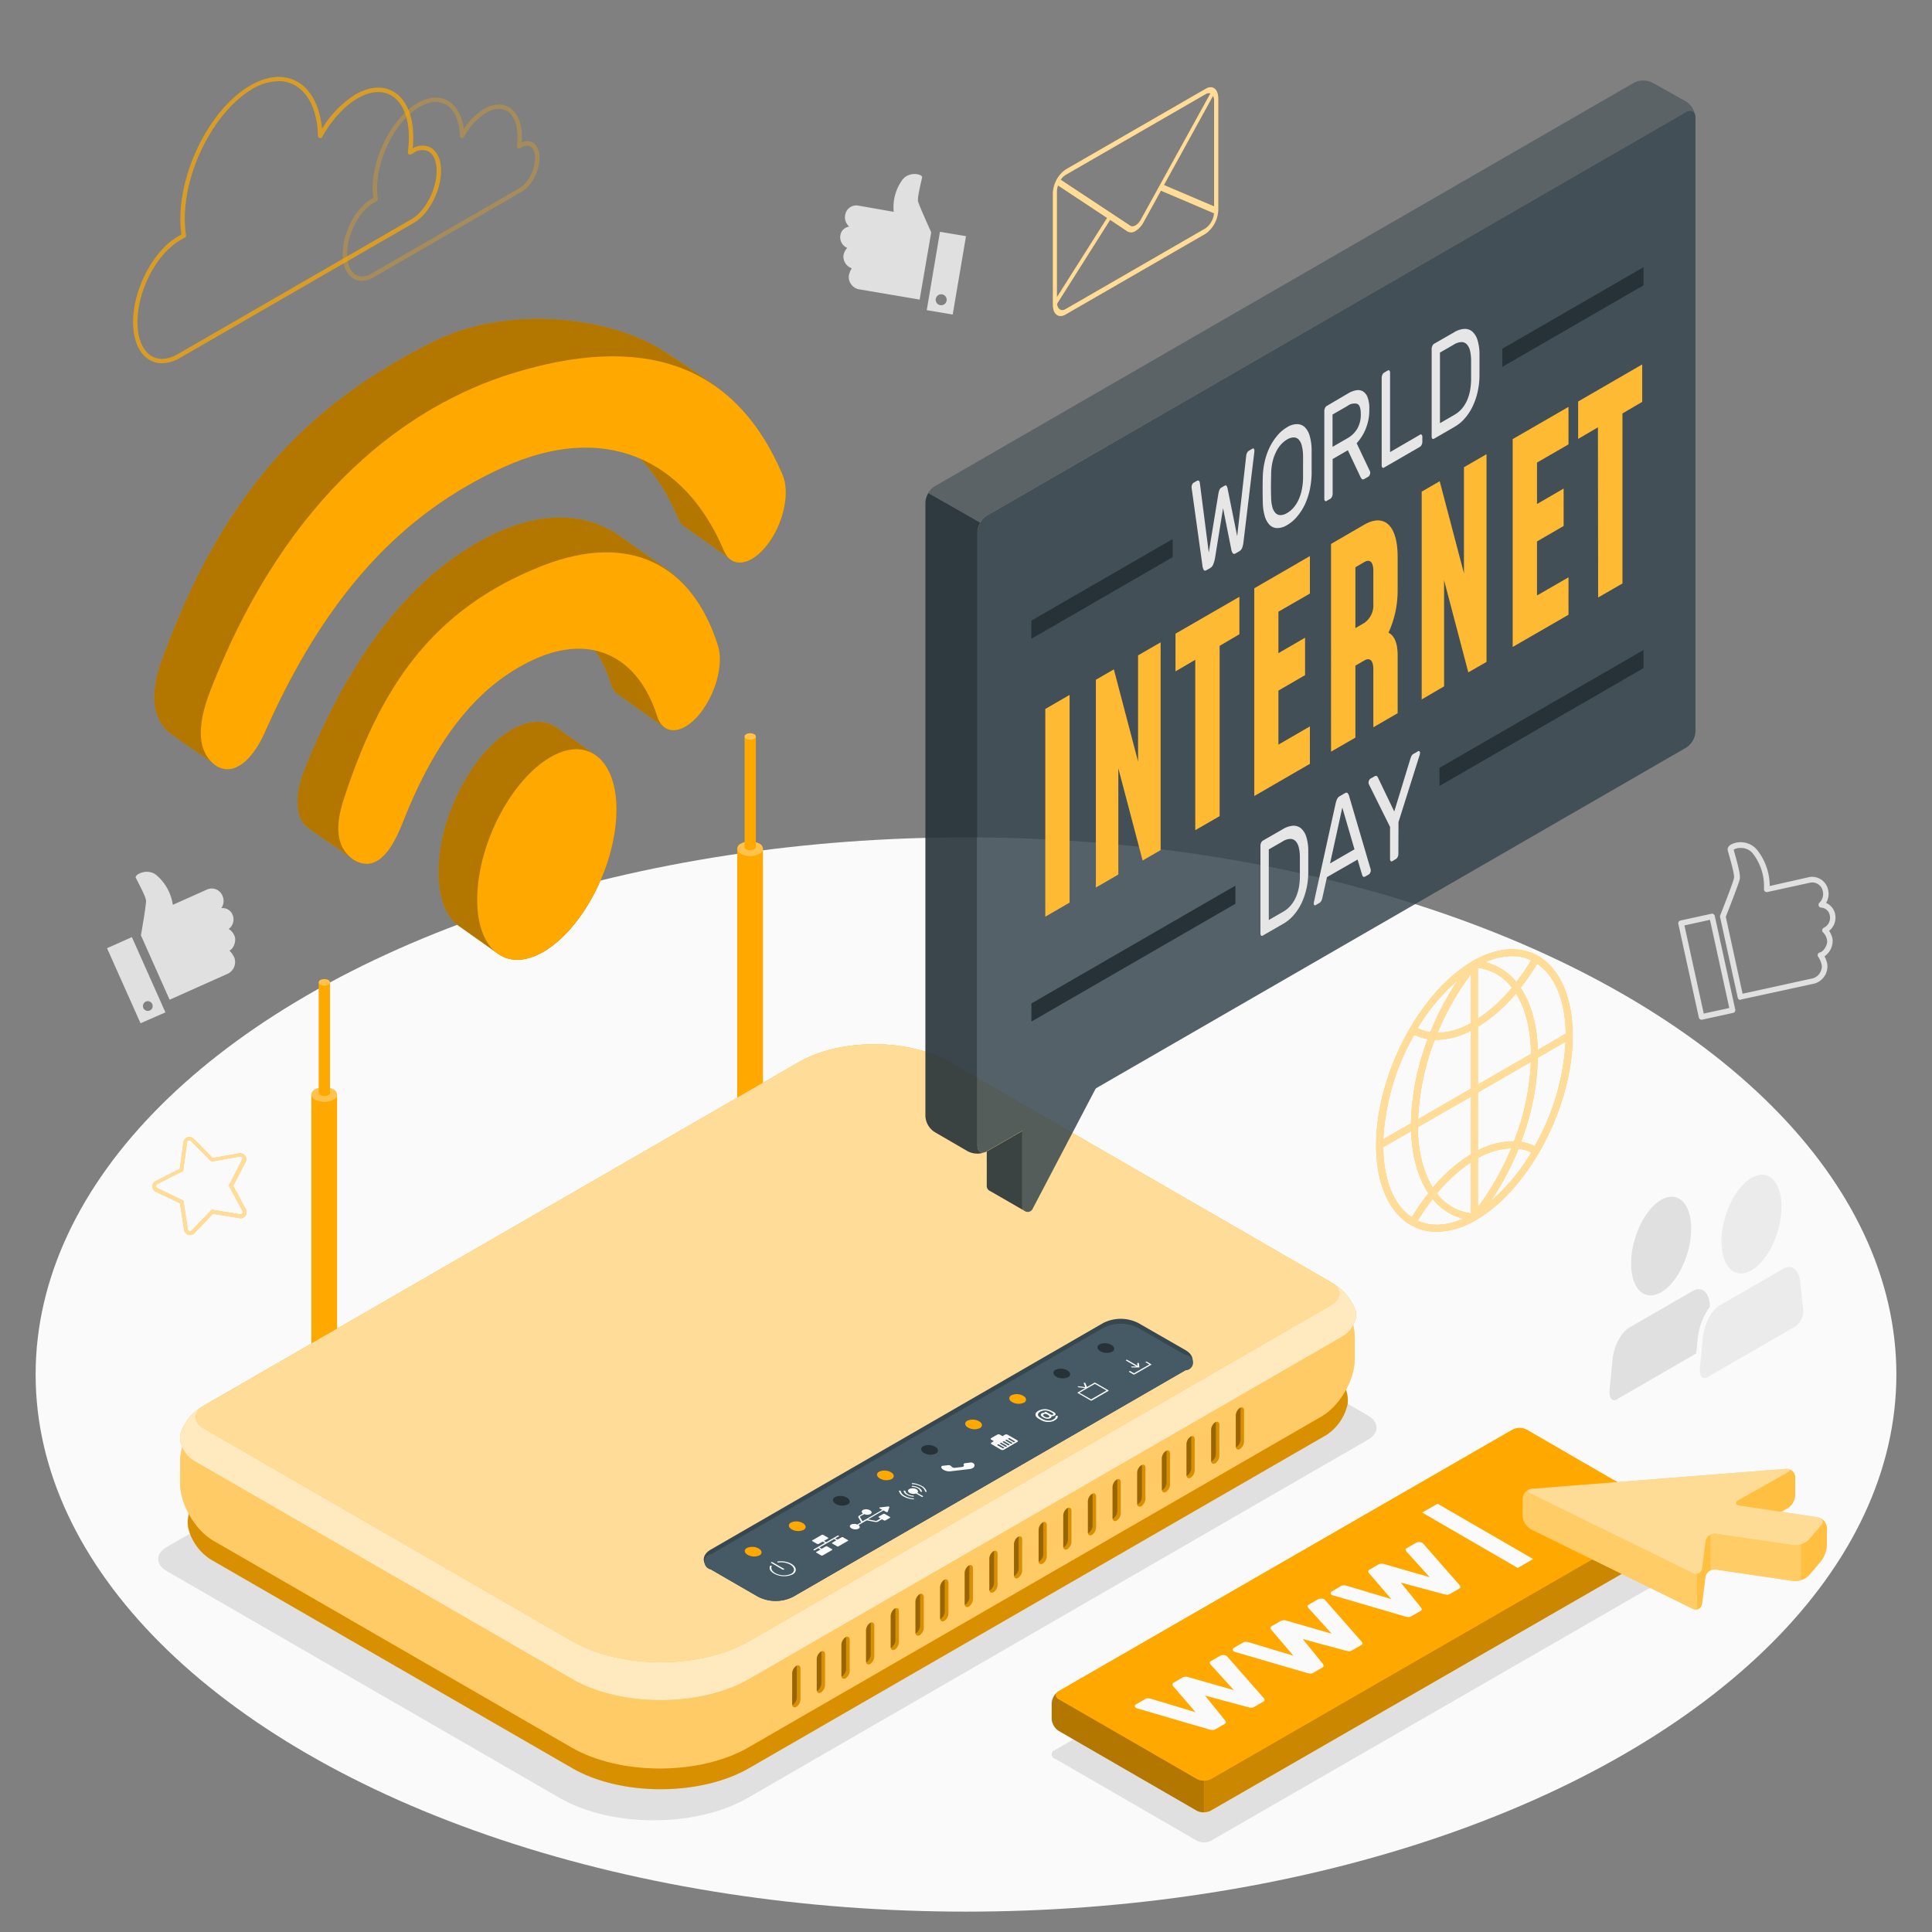
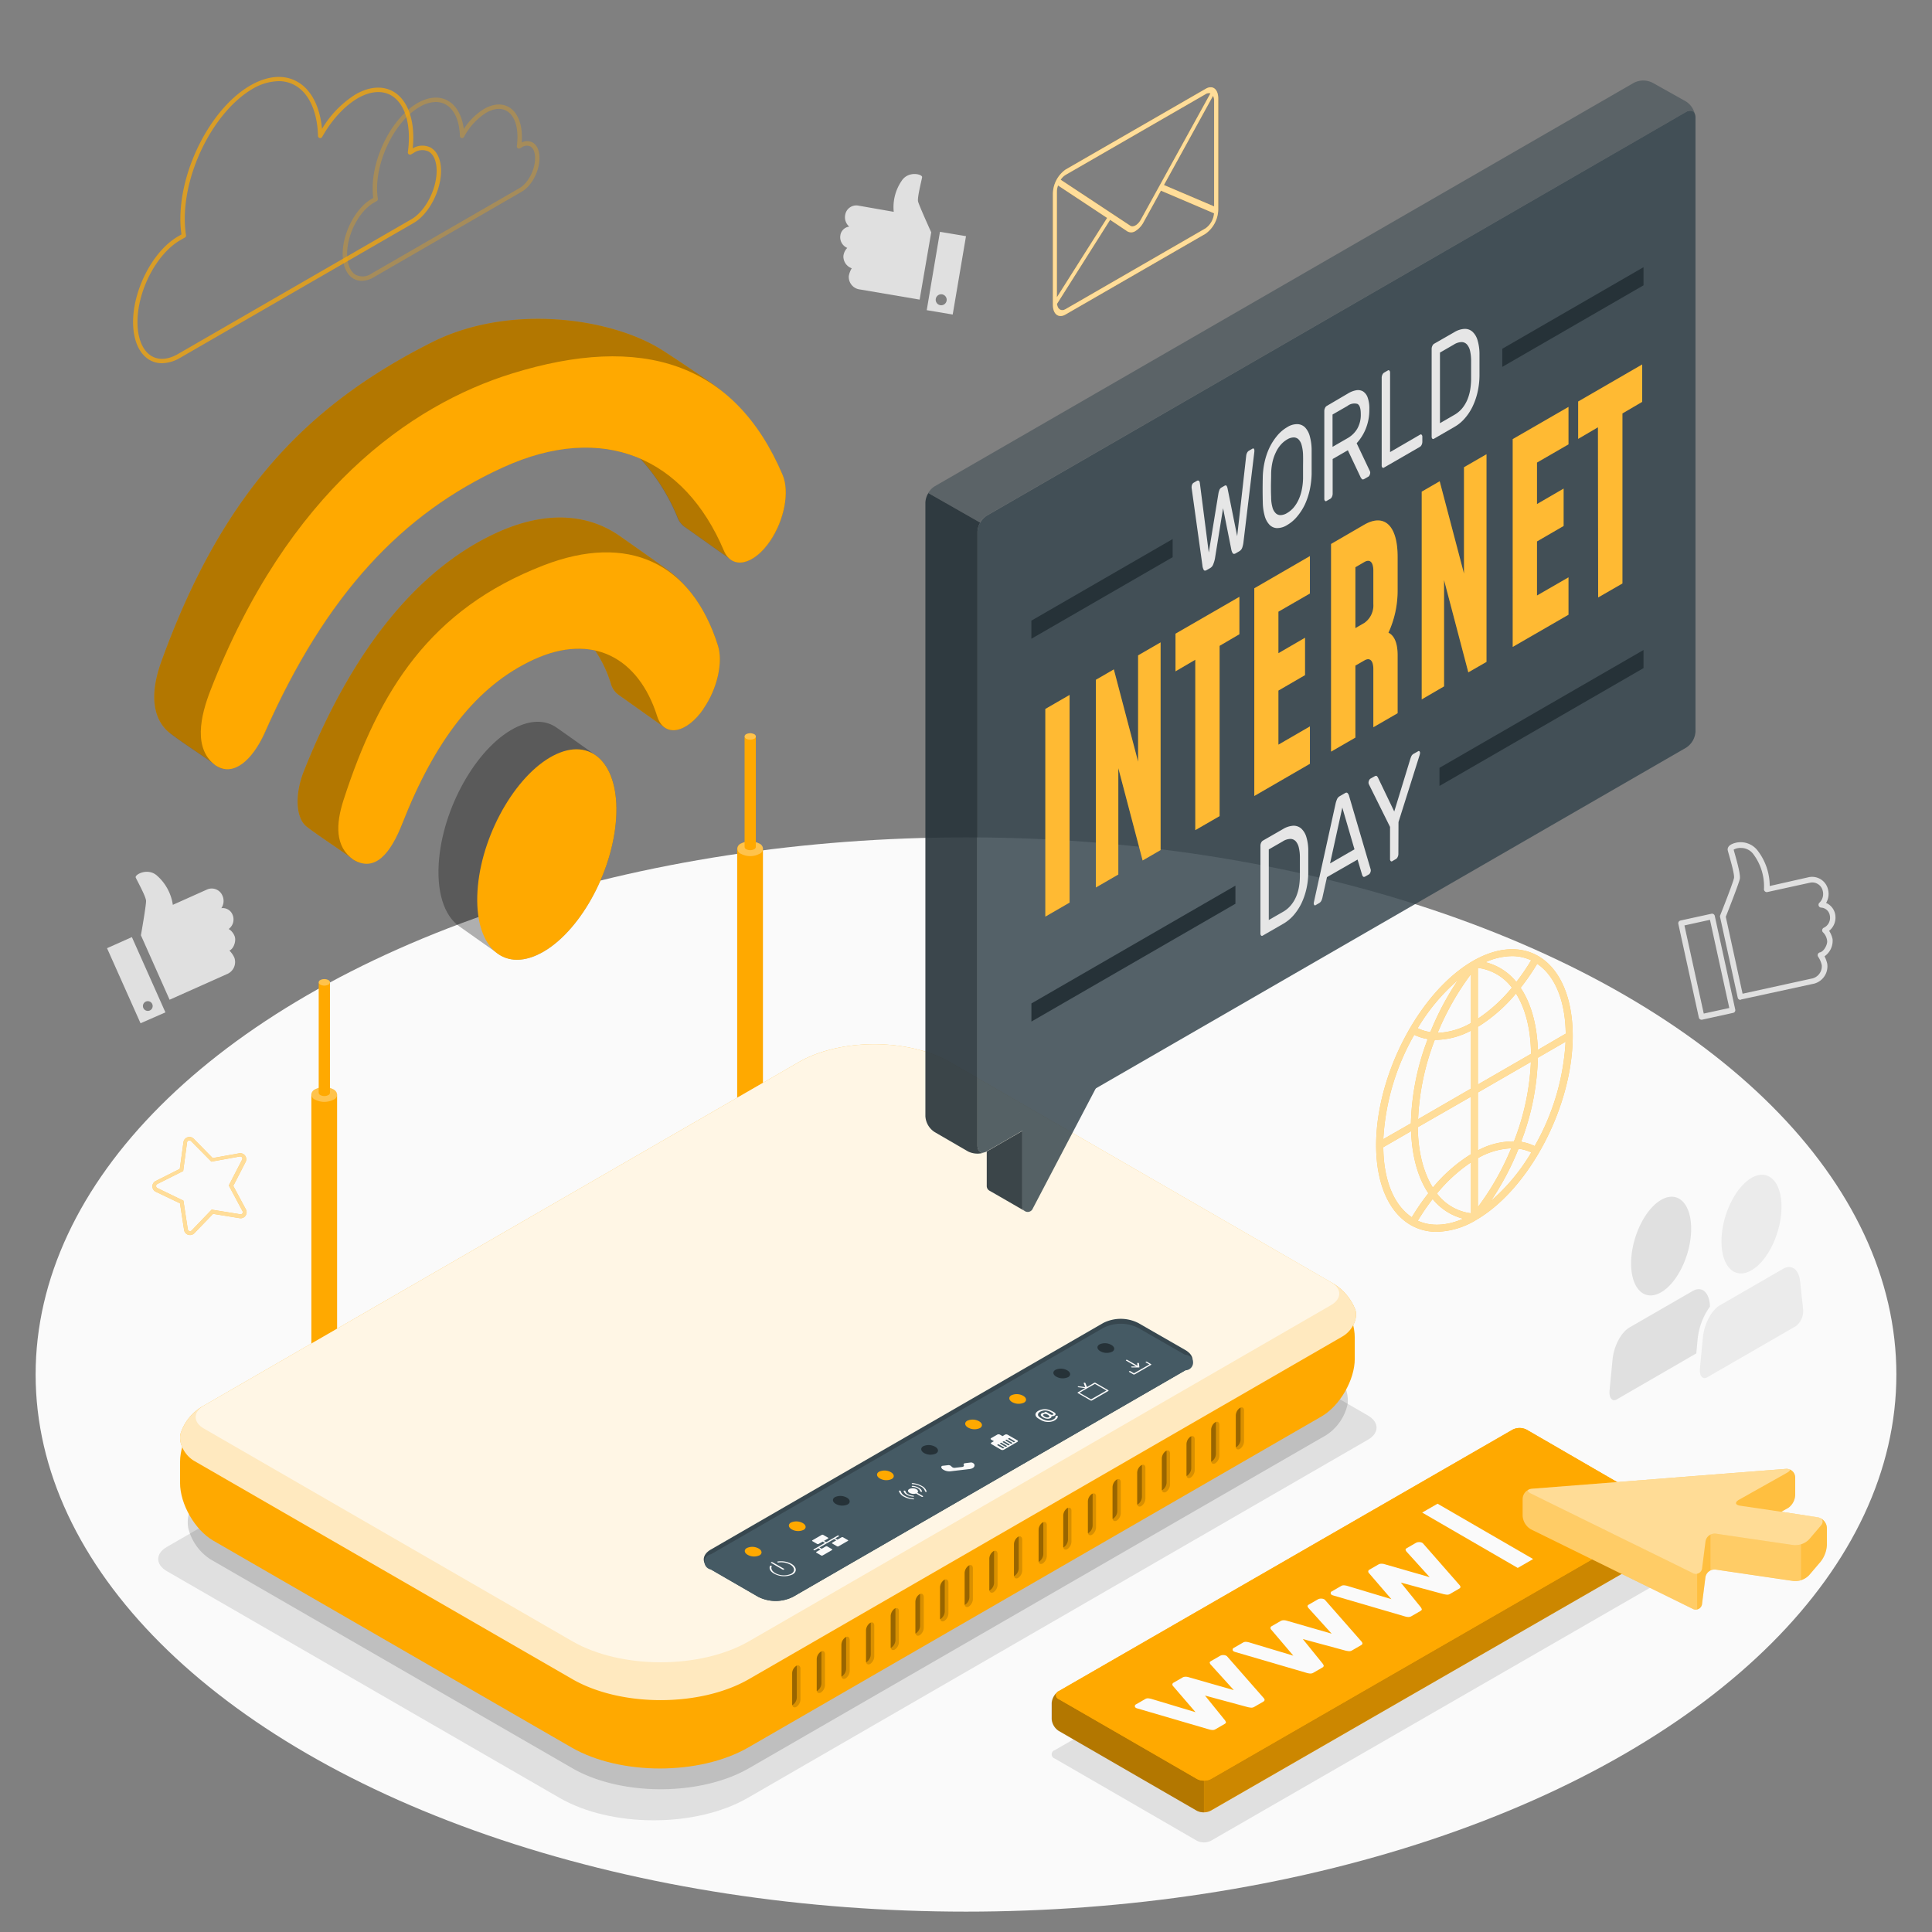
<svg xmlns="http://www.w3.org/2000/svg" viewBox="0 0 500 500">
  <rect x="0" y="0" width="500" height="500" fill="#808080" stroke="none" />
  <g id="freepik--Floor--inject-2">
    <ellipse id="freepik--floor--inject-2" cx="250" cy="355.72" rx="240.78" ry="139.01" style="fill:#fafafa" />
  </g>
  <g id="freepik--Shadows--inject-2">
    <path id="freepik--Shadow--inject-2" d="M207.19,305.64l-164,94.7c-3,1.72-3,4.55,0,6.28l101.62,58.67c13.4,7.74,35.32,7.74,48.72,0L354,372.61c3-1.73,3-4.56,0-6.29l-105.1-60.68C237.46,299,218.67,299,207.19,305.64Z" style="fill:#e0e0e0" />
    <path id="freepik--shadow--inject-2" d="M431.75,408.19,313.44,476.36a4.09,4.09,0,0,1-3.73,0l-19-11-17.76-10.26a1.13,1.13,0,0,1,0-2.15l118.31-68.17a4.12,4.12,0,0,1,3.73,0L431.75,406A1.13,1.13,0,0,1,431.75,408.19Z" style="fill:#e0e0e0" />
  </g>
  <g id="freepik--Graphics--inject-2">
    <g id="freepik--Contacts--inject-2">
      <path d="M429.9,334.44c4.29-2.47,7.77-9.83,7.77-16.44s-3.48-9.95-7.77-7.47-7.77,9.84-7.77,16.44S425.61,336.92,429.9,334.44Zm12.59,2.95c-.34-3.17-2.22-4.56-4.43-3.28l-16.32,9.42c-2.21,1.27-4.09,4.83-4.42,8.38l-.77,8c-.17,1.85.71,2.93,1.86,2.26L439,350.26l.34-3.59a17.36,17.36,0,0,1,3.2-8.53Z" style="fill:#e0e0e0" />
      <path d="M453.29,328.75c4.28-2.47,7.76-9.84,7.76-16.44s-3.48-9.95-7.76-7.47-7.77,9.83-7.77,16.44S449,331.23,453.29,328.75Zm13.34,10-.76-7.1c-.34-3.16-2.22-4.55-4.42-3.27l-16.33,9.42c-2.2,1.27-4.08,4.83-4.42,8.39l-.76,8c-.18,1.86.7,2.93,1.86,2.27l23-13.27A5,5,0,0,0,466.63,338.79Z" style="fill:#ebebeb" />
    </g>
    <g id="freepik--Like--inject-2">
      <path d="M241,60.12s-3.18-7-3.41-8,.92-5.44,1.05-6.25-3.64-1.75-5.34,1a12,12,0,0,0-2,7.95L222,53.19a2.91,2.91,0,0,0-3.27,2.46,3.18,3.18,0,0,0,1.06,3,2.64,2.64,0,0,0-2.31,2.3,3,3,0,0,0,1.79,3.21,3.56,3.56,0,0,0-1,2.11,3.24,3.24,0,0,0,2.16,3.16,5.73,5.73,0,0,0-.76,2,3.26,3.26,0,0,0,2.93,3.49L238,77.54Z" style="fill:#e0e0e0" />
      <path d="M243.26,60l-3.42,20.27,6.72,1.13L250,61.12Zm.31,19A1.42,1.42,0,1,1,245,77.54,1.42,1.42,0,0,1,243.57,79Z" style="fill:#e0e0e0" />
    </g>
    <g id="freepik--like--inject-2">
      <path d="M440.4,263.91a.73.73,0,0,1-.74-.57l-5.31-24.24a.75.75,0,0,1,.1-.55.73.73,0,0,1,.46-.32l8-1.75a.72.72,0,0,1,.87.55l5.3,24.24a.76.76,0,0,1-.09.55.74.74,0,0,1-.46.31l-8,1.76Zm-4.47-24.41,5,22.81,6.61-1.44-5-22.82Zm14.53,19.26a.71.71,0,0,1-.74-.57l-4.56-20.83a.75.75,0,0,1,0-.42c1.37-3.42,3.45-8.83,3.6-9.73s-.84-4.34-1.26-5.84c-.18-.62-.32-1.11-.37-1.35s-.08-1.06,1.17-1.61A5.54,5.54,0,0,1,455,220.3a15,15,0,0,1,3,9L468.18,227a4.23,4.23,0,0,1,4.94,3.32,4.53,4.53,0,0,1-.53,3.36,4,4,0,0,1,2.35,2.93,4.4,4.4,0,0,1-1.57,4.29,6.18,6.18,0,0,1,.9,2.16,4.89,4.89,0,0,1-2.08,4.43,8.61,8.61,0,0,1,.7,1.93,4.64,4.64,0,0,1-3.89,5.25l-18.42,4Zm-3.83-21.49,4.35,19.9,17.71-3.88a3.24,3.24,0,0,0,2.78-3.52,6.34,6.34,0,0,0-.92-2.15.74.74,0,0,1-.09-.69.75.75,0,0,1,.53-.45c1.11-.24,2.05-2.21,1.86-3.07a3.65,3.65,0,0,0-1-2.07.73.73,0,0,1-.27-.66.75.75,0,0,1,.42-.58,2.85,2.85,0,0,0,1.56-3.14,2.42,2.42,0,0,0-2.22-2.07.73.73,0,0,1-.48-1.26,3.13,3.13,0,0,0,.88-3,2.78,2.78,0,0,0-3.21-2.21l-11.14,2.44a.7.7,0,0,1-.62-.16.72.72,0,0,1-.26-.58,13.84,13.84,0,0,0-2.7-9,3.94,3.94,0,0,0-3.21-1.67,3.53,3.53,0,0,0-1.93.44c.06.25.17.63.3,1.08.78,2.8,1.47,5.4,1.3,6.47C450,228.72,447.23,235.75,446.63,237.27Z" style="fill:#e0e0e0" />
    </g>
    <g id="freepik--like--inject-2">
      <path d="M36.47,242.05s1.38-7.8,1.33-8.93-2.32-5.22-2.67-6,3.2-2.7,5.6-.42a12.46,12.46,0,0,1,4,7.47l8.93-4a3,3,0,0,1,3.9,1.61,3.33,3.33,0,0,1-.28,3.26,2.72,2.72,0,0,1,2.91,1.71,3.08,3.08,0,0,1-1,3.67,3.75,3.75,0,0,1,1.53,1.87c.43,1-.09,3.16-1.35,3.72a5.92,5.92,0,0,1,1.29,1.86,3.38,3.38,0,0,1-2,4.26l-14.77,6.6Z" style="fill:#e0e0e0" />
      <path d="M34.13,242.52l-6.43,2.87,8.67,19.43L42.81,262Zm4.12,19.1a1.26,1.26,0,1,1,1.26-1.26A1.25,1.25,0,0,1,38.25,261.62Z" style="fill:#e0e0e0" />
    </g>
    <g id="freepik--Star--inject-2">
      <path d="M49.2,319.63a2,2,0,0,1-.48-.07,1.55,1.55,0,0,1-1.06-1.25l-1.06-6.89-6.28-3a1.55,1.55,0,0,1,0-2.78l6.23-3.14.95-6.91a1.55,1.55,0,0,1,2.64-.88l4.91,5,6.86-1.23a1.55,1.55,0,0,1,1.65,2.24l-3.19,6.19L63.64,313a1.55,1.55,0,0,1-.11,1.64,1.52,1.52,0,0,1-1.51.62l-6.88-1.12-4.83,5A1.55,1.55,0,0,1,49.2,319.63ZM49,295.17a.65.65,0,0,0-.19,0,.59.59,0,0,0-.4.47l-1,7.42-6.69,3.36a.58.58,0,0,0-.32.53.57.57,0,0,0,.33.52l6.74,3.26,1.13,7.4a.59.59,0,0,0,.4.47.56.56,0,0,0,.6-.16l5.18-5.39,7.39,1.2a.57.57,0,0,0,.57-.23.58.58,0,0,0,0-.62l-3.53-6.6,3.43-6.65a.6.6,0,0,0,0-.62.62.62,0,0,0-.58-.23l-7.36,1.33-5.26-5.32A.62.62,0,0,0,49,295.17Zm.18,24.46a2,2,0,0,1-.48-.07,1.55,1.55,0,0,1-1.06-1.25l-1.06-6.89-6.28-3a1.55,1.55,0,0,1,0-2.78l6.23-3.14.95-6.91a1.55,1.55,0,0,1,2.64-.88l4.91,5,6.86-1.23a1.55,1.55,0,0,1,1.65,2.24l-3.19,6.19L63.64,313a1.55,1.55,0,0,1-.11,1.64,1.52,1.52,0,0,1-1.51.62l-6.88-1.12-4.83,5A1.55,1.55,0,0,1,49.2,319.63ZM49,295.17a.65.65,0,0,0-.19,0,.59.59,0,0,0-.4.47l-1,7.42-6.69,3.36a.58.58,0,0,0-.32.53.57.57,0,0,0,.33.52l6.74,3.26,1.13,7.4a.59.59,0,0,0,.4.47.56.56,0,0,0,.6-.16l5.18-5.39,7.39,1.2a.57.57,0,0,0,.57-.23.58.58,0,0,0,0-.62l-3.53-6.6,3.43-6.65a.6.6,0,0,0,0-.62.62.62,0,0,0-.58-.23l-7.36,1.33-5.26-5.32A.62.62,0,0,0,49,295.17Z" style="fill:#FFA900" />
      <path d="M49.2,319.63a2,2,0,0,1-.48-.07,1.55,1.55,0,0,1-1.06-1.25l-1.06-6.89-6.28-3a1.55,1.55,0,0,1,0-2.78l6.23-3.14.95-6.91a1.55,1.55,0,0,1,2.64-.88l4.91,5,6.86-1.23a1.55,1.55,0,0,1,1.65,2.24l-3.19,6.19L63.64,313a1.55,1.55,0,0,1-.11,1.64,1.52,1.52,0,0,1-1.51.62l-6.88-1.12-4.83,5A1.55,1.55,0,0,1,49.2,319.63ZM49,295.17a.65.65,0,0,0-.19,0,.59.59,0,0,0-.4.47l-1,7.42-6.69,3.36a.58.58,0,0,0-.32.53.57.57,0,0,0,.33.52l6.74,3.26,1.13,7.4a.59.59,0,0,0,.4.47.56.56,0,0,0,.6-.16l5.18-5.39,7.39,1.2a.57.57,0,0,0,.57-.23.58.58,0,0,0,0-.62l-3.53-6.6,3.43-6.65a.6.6,0,0,0,0-.62.62.62,0,0,0-.58-.23l-7.36,1.33-5.26-5.32A.62.62,0,0,0,49,295.17Zm.18,24.46a2,2,0,0,1-.48-.07,1.55,1.55,0,0,1-1.06-1.25l-1.06-6.89-6.28-3a1.55,1.55,0,0,1,0-2.78l6.23-3.14.95-6.91a1.55,1.55,0,0,1,2.64-.88l4.91,5,6.86-1.23a1.55,1.55,0,0,1,1.65,2.24l-3.19,6.19L63.64,313a1.55,1.55,0,0,1-.11,1.64,1.52,1.52,0,0,1-1.51.62l-6.88-1.12-4.83,5A1.55,1.55,0,0,1,49.2,319.63ZM49,295.17a.65.65,0,0,0-.19,0,.59.59,0,0,0-.4.47l-1,7.42-6.69,3.36a.58.58,0,0,0-.32.53.57.57,0,0,0,.33.52l6.74,3.26,1.13,7.4a.59.59,0,0,0,.4.47.56.56,0,0,0,.6-.16l5.18-5.39,7.39,1.2a.57.57,0,0,0,.57-.23.58.58,0,0,0,0-.62l-3.53-6.6,3.43-6.65a.6.6,0,0,0,0-.62.62.62,0,0,0-.58-.23l-7.36,1.33-5.26-5.32A.62.62,0,0,0,49,295.17Z" style="fill:#fff;opacity:0.6" />
    </g>
    <g id="freepik--Clouds--inject-2">
      <g style="opacity:0.7">
        <path d="M41.92,94a6.35,6.35,0,0,1-3.2-.84C36,91.59,34.44,88,34.44,83.35c0-8.52,5.22-18.46,11.63-22.16l.89-.52a27.66,27.66,0,0,1-.28-4c0-13.29,8.12-28.79,18.11-34.55,4.41-2.55,8.72-2.91,12.11-1,3.6,2,5.9,6.41,6.44,12.22A26.53,26.53,0,0,1,92,24.44c3.57-2.06,7-2.32,9.8-.74,3.28,1.89,5.16,6.23,5.16,11.9a26.84,26.84,0,0,1-.15,2.8,4.78,4.78,0,0,1,4.69-.18c1.68,1,2.64,3.15,2.64,6,0,5.18-3.18,11.23-7.09,13.49L46.63,92.6A9.55,9.55,0,0,1,41.92,94ZM72.16,21a13.81,13.81,0,0,0-6.8,2C55.69,28.65,47.82,43.7,47.82,56.63a27.56,27.56,0,0,0,.32,4.25.56.56,0,0,1-.28.59l-1.23.7c-6.09,3.52-11.05,13-11.05,21.18,0,4.25,1.35,7.47,3.71,8.83,1.87,1.08,4.28.88,6.78-.57l60.42-34.88C110.09,54.65,113,49,113,44.22c0-2.43-.75-4.25-2.07-5a3.83,3.83,0,0,0-3.88.36h0l-.65.37a.57.57,0,0,1-.85-.57,27.31,27.31,0,0,0,.27-3.77c0-5.25-1.67-9.23-4.59-10.92-2.38-1.37-5.46-1.1-8.67.75-3.39,2-6.65,5.51-9.19,10a.57.57,0,0,1-1.07-.26c-.17-6.32-2.35-11.1-6-13.12A8.57,8.57,0,0,0,72.16,21Zm34.62,18.06h0Z" style="fill:#FFA900" />
      </g>
      <g style="opacity:0.3">
        <path d="M93.63,72.68a4.27,4.27,0,0,1-2.14-.56c-1.79-1-2.81-3.37-2.81-6.4,0-5.47,3.35-11.85,7.47-14.23l.44-.26a19.58,19.58,0,0,1-.15-2.46c0-8.48,5.19-18.39,11.58-22.08,2.86-1.65,5.66-1.88,7.88-.64s3.68,3.86,4.13,7.33a16.65,16.65,0,0,1,5.24-5.19c2.34-1.35,4.62-1.51,6.42-.47,2.15,1.24,3.38,4.06,3.38,7.73,0,.46,0,.94-.06,1.43a3.08,3.08,0,0,1,2.84,0c1.13.65,1.77,2.1,1.77,4,0,3.41-2,7.24-4.59,8.73L96.72,71.76A6.25,6.25,0,0,1,93.63,72.68ZM112.79,26.4a8.52,8.52,0,0,0-4.2,1.28c-6.08,3.5-11,13-11,21.09a17.54,17.54,0,0,0,.2,2.67.56.56,0,0,1-.27.58l-.78.45c-3.81,2.2-6.91,8.14-6.91,13.25,0,2.61.82,4.59,2.25,5.41a4,4,0,0,0,4.09-.35l38.31-22.12c2.22-1.28,4-4.76,4-7.75,0-1.46-.44-2.56-1.21-3a2.21,2.21,0,0,0-2.25.23h0l-.42.24a.56.56,0,0,1-.84-.57,17.55,17.55,0,0,0,.16-2.36c0-3.26-1-5.71-2.8-6.74-1.44-.84-3.32-.67-5.29.47a16.58,16.58,0,0,0-5.75,6.27.57.57,0,0,1-.63.27.56.56,0,0,1-.43-.54c-.11-3.93-1.45-6.89-3.68-8.14A5.28,5.28,0,0,0,112.79,26.4Z" style="fill:#FFA900" />
      </g>
    </g>
    <g id="freepik--Message--inject-2">
      <path id="freepik--message--inject-2" d="M312,23,275.77,43.88a7.84,7.84,0,0,0-3.28,6.26V78.91c0,2.41,1.47,3.53,3.28,2.48L312,60.49a7.88,7.88,0,0,0,3.28-6.27V25.45C315.26,23,313.79,21.92,312,23ZM301.23,47.88l12.7-23.07a2.5,2.5,0,0,1,.28,1.24V53.42Zm-25.46-2.61L312,24.37a1.54,1.54,0,0,1,1.26-.21l-18,32.66c-.77,1.4-2,2.1-2.75,1.59l-18-11.89A3.94,3.94,0,0,1,275.77,45.27ZM273.82,48l12.7,8.4-13,20.53V49.54A4.86,4.86,0,0,1,273.82,48ZM312,59.09,275.77,80c-1.15.66-2.08,0-2.21-1.37L287.3,56.89l4.48,3a2,2,0,0,0,2.1-.12,5.92,5.92,0,0,0,2.09-2.3l4.48-8.13,13.74,5.86A5.32,5.32,0,0,1,312,59.09Z" style="fill:#FFA900" />
      <path id="freepik--message--inject-2" d="M312,23,275.77,43.88a7.84,7.84,0,0,0-3.28,6.26V78.91c0,2.41,1.47,3.53,3.28,2.48L312,60.49a7.88,7.88,0,0,0,3.28-6.27V25.45C315.26,23,313.79,21.92,312,23ZM301.23,47.88l12.7-23.07a2.5,2.5,0,0,1,.28,1.24V53.42Zm-25.46-2.61L312,24.37a1.54,1.54,0,0,1,1.26-.21l-18,32.66c-.77,1.4-2,2.1-2.75,1.59l-18-11.89A3.94,3.94,0,0,1,275.77,45.27ZM273.82,48l12.7,8.4-13,20.53V49.54A4.86,4.86,0,0,1,273.82,48ZM312,59.09,275.77,80c-1.15.66-2.08,0-2.21-1.37L287.3,56.89l4.48,3a2,2,0,0,0,2.1-.12,5.92,5.92,0,0,0,2.09-2.3l4.48-8.13,13.74,5.86A5.32,5.32,0,0,1,312,59.09Z" style="fill:#fff;opacity:0.6" />
    </g>
    <g id="freepik--World--inject-2">
      <path d="M398.09,247.43c-4.74-2.74-10.76-2.28-16.95,1.3-13.78,8-25,29.33-25,47.66,0,9.84,3.25,17.35,8.93,20.63a13.32,13.32,0,0,0,6.75,1.77,20.65,20.65,0,0,0,10.2-3.06c13.78-8,25-29.35,25-47.68C407,258.22,403.77,250.71,398.09,247.43ZM358,294.81a61.12,61.12,0,0,1,8-27,13,13,0,0,0,3.5,1.1,65.16,65.16,0,0,0-4.36,21.81Zm24.48-12.07,13.72-7.92a64,64,0,0,1-4.39,20.57,19.35,19.35,0,0,0-9.33,2.33Zm0-2.07V265.75a40.94,40.94,0,0,0,9.86-8.63c2.43,3.87,3.82,9.22,3.89,15.61Zm0-17V250.49a13.08,13.08,0,0,1,8.8,5.12A40.53,40.53,0,0,1,382.48,263.63Zm-1.79,1.09a18.83,18.83,0,0,1-8.63,2.55,69.37,69.37,0,0,1,8.63-15.21Zm-9.35,4.35c.17,0,.32,0,.49,0a19.84,19.84,0,0,0,8.86-2.38v15L367,289.64A64.52,64.52,0,0,1,371.34,269.07Zm9.35,14.71V298.7a40.63,40.63,0,0,0-9.87,8.64c-2.43-3.87-3.82-9.22-3.9-15.62Zm0,17V314a13.08,13.08,0,0,1-8.81-5.12A40.62,40.62,0,0,1,380.69,300.82Zm1.79-1.09a18.79,18.79,0,0,1,8.62-2.55,69.49,69.49,0,0,1-8.62,15.2Zm15.55-26,7.14-4.13a61.17,61.17,0,0,1-8,27,12.94,12.94,0,0,0-3.51-1.11A65.12,65.12,0,0,0,398,273.77Zm7.18-6.22L398,271.71c-.22-6.57-1.79-12.08-4.46-16.06a59.74,59.74,0,0,0,4.28-6.22C402.43,252.52,405.11,259,405.21,267.55Zm-8.93-19a60.45,60.45,0,0,1-3.85,5.63,14.78,14.78,0,0,0-8-5.12,17.15,17.15,0,0,1,6.87-1.58A11.76,11.76,0,0,1,396.28,248.53Zm-18.88,5a72.63,72.63,0,0,0-7.22,13.59,11.14,11.14,0,0,1-3.29-1A50.42,50.42,0,0,1,377.4,253.57ZM358,296.9l7.2-4.16c.21,6.58,1.79,12.09,4.46,16.07a59.59,59.59,0,0,0-4.28,6.21C360.74,311.93,358.06,305.42,358,296.9Zm8.94,19a58,58,0,0,1,3.83-5.6,14.89,14.89,0,0,0,7.92,5.1C374.35,317.29,370.28,317.46,366.9,315.91Zm18.85-5A72.85,72.85,0,0,0,393,297.29a11.29,11.29,0,0,1,3.3.95A50.59,50.59,0,0,1,385.75,310.9Z" style="fill:#FFA900" />
      <path d="M398.09,247.43c-4.74-2.74-10.76-2.28-16.95,1.3-13.78,8-25,29.33-25,47.66,0,9.84,3.25,17.35,8.93,20.63a13.32,13.32,0,0,0,6.75,1.77,20.65,20.65,0,0,0,10.2-3.06c13.78-8,25-29.35,25-47.68C407,258.22,403.77,250.71,398.09,247.43ZM358,294.81a61.12,61.12,0,0,1,8-27,13,13,0,0,0,3.5,1.1,65.16,65.16,0,0,0-4.36,21.81Zm24.48-12.07,13.72-7.92a64,64,0,0,1-4.39,20.57,19.35,19.35,0,0,0-9.33,2.33Zm0-2.07V265.75a40.94,40.94,0,0,0,9.86-8.63c2.43,3.87,3.82,9.22,3.89,15.61Zm0-17V250.49a13.08,13.08,0,0,1,8.8,5.12A40.53,40.53,0,0,1,382.48,263.63Zm-1.79,1.09a18.83,18.83,0,0,1-8.63,2.55,69.37,69.37,0,0,1,8.63-15.21Zm-9.35,4.35c.17,0,.32,0,.49,0a19.84,19.84,0,0,0,8.86-2.38v15L367,289.64A64.52,64.52,0,0,1,371.34,269.07Zm9.35,14.71V298.7a40.63,40.63,0,0,0-9.87,8.64c-2.43-3.87-3.82-9.22-3.9-15.62Zm0,17V314a13.08,13.08,0,0,1-8.81-5.12A40.62,40.62,0,0,1,380.69,300.82Zm1.79-1.09a18.79,18.79,0,0,1,8.62-2.55,69.49,69.49,0,0,1-8.62,15.2Zm15.55-26,7.14-4.13a61.17,61.17,0,0,1-8,27,12.94,12.94,0,0,0-3.51-1.11A65.12,65.12,0,0,0,398,273.77Zm7.18-6.22L398,271.71c-.22-6.57-1.79-12.08-4.46-16.06a59.74,59.74,0,0,0,4.28-6.22C402.43,252.52,405.11,259,405.21,267.55Zm-8.93-19a60.45,60.45,0,0,1-3.85,5.63,14.78,14.78,0,0,0-8-5.12,17.15,17.15,0,0,1,6.87-1.58A11.76,11.76,0,0,1,396.28,248.53Zm-18.88,5a72.63,72.63,0,0,0-7.22,13.59,11.14,11.14,0,0,1-3.29-1A50.42,50.42,0,0,1,377.4,253.57ZM358,296.9l7.2-4.16c.21,6.58,1.79,12.09,4.46,16.07a59.59,59.59,0,0,0-4.28,6.21C360.74,311.93,358.06,305.42,358,296.9Zm8.94,19a58,58,0,0,1,3.83-5.6,14.89,14.89,0,0,0,7.92,5.1C374.35,317.29,370.28,317.46,366.9,315.91Zm18.85-5A72.85,72.85,0,0,0,393,297.29a11.29,11.29,0,0,1,3.3.95A50.59,50.59,0,0,1,385.75,310.9Z" style="fill:#fff;opacity:0.6" />
    </g>
  </g>
  <g id="freepik--Device--inject-2">
    <g id="freepik--Modem--inject-2">
      <path d="M87.24,283.26a1.63,1.63,0,0,0-1-1.35,5.17,5.17,0,0,0-4.66,0,1.63,1.63,0,0,0-1,1.35V348a1.63,1.63,0,0,0,1,1.35,5.17,5.17,0,0,0,4.66,0,1.63,1.63,0,0,0,1-1.35Z" style="fill:#FFA900" />
      <path d="M81.61,284.61a5.17,5.17,0,0,0,4.66,0,1.42,1.42,0,0,0,0-2.7,5.17,5.17,0,0,0-4.66,0,1.42,1.42,0,0,0,0,2.7Z" style="fill:#fff;opacity:0.3" />
      <path d="M85.4,254.23a.73.73,0,0,0-.43-.59,2.27,2.27,0,0,0-2.06,0,.73.73,0,0,0-.43.59v28.59a.73.73,0,0,0,.43.59,2.27,2.27,0,0,0,2.06,0,.73.73,0,0,0,.43-.59Z" style="fill:#FFA900" />
      <path d="M82.91,254.83a2.27,2.27,0,0,0,2.06,0,.75.75,0,0,0,.43-.6.73.73,0,0,0-.43-.59,2.27,2.27,0,0,0-2.06,0,.73.73,0,0,0-.43.59A.75.75,0,0,0,82.91,254.83Z" style="fill:#fff;opacity:0.3" />
      <path d="M197.45,219.63a1.64,1.64,0,0,0-1-1.35,5.19,5.19,0,0,0-4.67,0,1.64,1.64,0,0,0-1,1.35v64.74a1.62,1.62,0,0,0,1,1.34,5.13,5.13,0,0,0,4.67,0,1.62,1.62,0,0,0,1-1.34Z" style="fill:#FFA900" />
      <path d="M191.82,221a5.13,5.13,0,0,0,4.67,0,1.42,1.42,0,0,0,0-2.69,5.19,5.19,0,0,0-4.67,0,1.42,1.42,0,0,0,0,2.69Z" style="fill:#fff;opacity:0.3" />
      <path d="M195.61,190.6a.71.71,0,0,0-.43-.59,2.27,2.27,0,0,0-2.06,0,.72.72,0,0,0-.42.59v28.59a.72.72,0,0,0,.42.59,2.27,2.27,0,0,0,2.06,0,.71.71,0,0,0,.43-.59Z" style="fill:#FFA900" />
      <path d="M193.12,191.2a2.33,2.33,0,0,0,2.06,0,.73.73,0,0,0,.43-.6.71.71,0,0,0-.43-.59,2.27,2.27,0,0,0-2.06,0,.72.72,0,0,0-.42.59A.73.73,0,0,0,193.12,191.2Z" style="fill:#fff;opacity:0.3" />
-       <path d="M148.11,457.61,54.45,403.54a13.52,13.52,0,0,1-5.71-8l-.06-.33A8.28,8.28,0,0,1,52.41,387L206.67,298c10.77-6.22,28.4-6.22,39.18,0l99,57.15a8.67,8.67,0,0,1,3.92,8.18h0a12.83,12.83,0,0,1-5.52,8.06L193.84,457.61C181.26,464.87,160.68,464.87,148.11,457.61Z" style="fill:#FFA900" />
      <path d="M148.11,457.61,54.45,403.54a13.52,13.52,0,0,1-5.71-8l-.06-.33A8.28,8.28,0,0,1,52.41,387L206.67,298c10.77-6.22,28.4-6.22,39.18,0l99,57.15a8.67,8.67,0,0,1,3.92,8.18h0a12.83,12.83,0,0,1-5.52,8.06L193.84,457.61C181.26,464.87,160.68,464.87,148.11,457.61Z" style="opacity:0.15" />
      <path d="M206.83,275.87,55.2,363.41c-4.73,2.73-8.6,9.44-8.6,14.9v5.5c0,5.47,3.87,12.18,8.6,14.91l92.69,53.51c12.59,7.27,33.19,7.27,45.79,0L342,366.58c4.74-2.73,8.61-9.44,8.61-14.9v-5.51c0-5.46-3.87-12.17-8.61-14.9l-95.95-55.4C235.28,269.64,217.62,269.64,206.83,275.87Z" style="fill:#FFA900" />
-       <path d="M206.83,275.87,55.2,363.41c-4.73,2.73-8.6,9.44-8.6,14.9v5.5c0,5.47,3.87,12.18,8.6,14.91l92.69,53.51c12.59,7.27,33.19,7.27,45.79,0L342,366.58c4.74-2.73,8.61-9.44,8.61-14.9v-5.51c0-5.46-3.87-12.17-8.61-14.9l-95.95-55.4C235.28,269.64,217.62,269.64,206.83,275.87Z" style="fill:#fff;opacity:0.4" />
      <path d="M46.7,371.11a12.54,12.54,0,0,1,5.47-7l154.5-89.2c10.77-6.22,28.4-6.22,39.18,0l99.21,57.28a13.7,13.7,0,0,1,5.73,6.84c.65,2.33-.84,5.39-3.35,6.84l-153.6,88.68c-12.58,7.26-33.16,7.26-45.73,0L50.29,378.1C47.79,376.65,46.18,373.53,46.7,371.11Z" style="fill:#FFA900" />
      <path d="M46.7,371.11a12.54,12.54,0,0,1,5.47-7l154.5-89.2c10.77-6.22,28.4-6.22,39.18,0l99.21,57.28a13.7,13.7,0,0,1,5.73,6.84c.65,2.33-.84,5.39-3.35,6.84l-153.6,88.68c-12.58,7.26-33.16,7.26-45.73,0L50.29,378.1C47.79,376.65,46.18,373.53,46.7,371.11Z" style="fill:#fff;opacity:0.75" />
-       <path d="M206.67,274.93,52.74,363.8c-2.81,1.62-2.81,4.27,0,5.89l95.37,55.06c12.57,7.26,33.15,7.26,45.73,0l150.65-87c2.81-1.62,2.81-4.27,0-5.9l-98.64-56.94C235.07,268.71,217.44,268.71,206.67,274.93Z" style="fill:#FFA900" />
      <path d="M206.67,274.93,52.74,363.8c-2.81,1.62-2.81,4.27,0,5.89l95.37,55.06c12.57,7.26,33.15,7.26,45.73,0l150.65-87c2.81-1.62,2.81-4.27,0-5.9l-98.64-56.94C235.07,268.71,217.44,268.71,206.67,274.93Z" style="fill:#fff;opacity:0.6" />
      <path d="M238,412.59a2.45,2.45,0,0,0-1.06,1.92v8c0,.72.48,1,1.06.69a2.43,2.43,0,0,0,1.07-1.93v-8C239,412.56,238.54,412.25,238,412.59Zm6.38-3.71a2.45,2.45,0,0,0-1.06,1.92v8c0,.72.48,1,1.06.69a2.43,2.43,0,0,0,1.07-1.92v-8C245.4,408.85,244.92,408.54,244.33,408.88Zm-38.27,22.25a2.43,2.43,0,0,0-1.07,1.92v8c0,.72.47,1,1.06.69a2.42,2.42,0,0,0,1.06-1.92v-8C207.12,431.1,206.65,430.79,206.06,431.13Zm51-29.67a2.42,2.42,0,0,0-1.06,1.92v8c0,.72.47,1,1.06.69a2.42,2.42,0,0,0,1.06-1.92v-8C258.15,401.43,257.68,401.12,257.09,401.46Zm-6.38,3.71a2.42,2.42,0,0,0-1.06,1.92v8c0,.72.48,1,1.06.69a2.43,2.43,0,0,0,1.07-1.92v-8C251.78,405.14,251.3,404.83,250.71,405.17Zm-31.89,18.54a2.43,2.43,0,0,0-1.07,1.93v8c0,.73.48,1,1.07.69a2.45,2.45,0,0,0,1.06-1.92v-8C219.88,423.68,219.4,423.37,218.82,423.71Zm-6.38,3.71a2.43,2.43,0,0,0-1.07,1.92v8c0,.72.48,1,1.07.69a2.45,2.45,0,0,0,1.06-1.92v-8C213.5,427.39,213,427.08,212.44,427.42ZM225.2,420a2.43,2.43,0,0,0-1.07,1.93v8c0,.73.48,1,1.07.7a2.47,2.47,0,0,0,1.06-1.93v-8C226.26,420,225.78,419.66,225.2,420Zm38.27-22.25a2.42,2.42,0,0,0-1.06,1.93v8c0,.73.47,1,1.06.69a2.42,2.42,0,0,0,1.06-1.92v-8C264.53,397.72,264.06,397.41,263.47,397.75Zm-31.9,18.54a2.47,2.47,0,0,0-1.06,1.93v8c0,.72.48,1,1.06.69a2.43,2.43,0,0,0,1.07-1.93v-8C232.64,416.26,232.16,416,231.57,416.29Zm82.93-48.21a2.45,2.45,0,0,0-1.06,1.93v8c0,.73.48,1,1.06.7a2.45,2.45,0,0,0,1.07-1.93v-8C315.57,368.05,315.09,367.74,314.5,368.08Zm-44.65,26a2.42,2.42,0,0,0-1.06,1.93v8c0,.73.47,1,1.06.7a2.44,2.44,0,0,0,1.06-1.93v-8C270.91,394,270.44,393.7,269.85,394Zm38.27-22.25a2.45,2.45,0,0,0-1.06,1.93v8c0,.73.48,1,1.06.69a2.43,2.43,0,0,0,1.07-1.92v-8C309.19,371.76,308.71,371.45,308.12,371.79Zm12.76-7.42a2.47,2.47,0,0,0-1.06,1.93v8c0,.72.48,1,1.06.69a2.43,2.43,0,0,0,1.07-1.93v-8C322,364.34,321.47,364,320.88,364.37ZM301.75,375.5a2.43,2.43,0,0,0-1.07,1.92v8c0,.72.48,1,1.07.69a2.45,2.45,0,0,0,1.06-1.92v-8C302.81,375.47,302.33,375.16,301.75,375.5Zm-25.52,14.83a2.44,2.44,0,0,0-1.06,1.93v8c0,.72.47,1,1.06.69a2.42,2.42,0,0,0,1.06-1.93v-8C277.29,390.3,276.82,390,276.23,390.33Zm6.38-3.7a2.43,2.43,0,0,0-1.07,1.92v8c0,.72.47,1,1.06.69a2.42,2.42,0,0,0,1.06-1.93v-8C283.67,386.6,283.19,386.29,282.61,386.63Zm12.76-7.42a2.43,2.43,0,0,0-1.07,1.92v8c0,.72.48,1,1.07.69a2.45,2.45,0,0,0,1.06-1.92v-8C296.43,379.18,296,378.87,295.37,379.21ZM289,382.92a2.43,2.43,0,0,0-1.07,1.92v8c0,.72.48,1,1.07.69a2.45,2.45,0,0,0,1.06-1.92v-8C290.05,382.89,289.57,382.58,289,382.92Z" style="fill:#FFA900" />
      <path d="M250.71,405.17a2.42,2.42,0,0,0-1.06,1.92v8c0,.72.48,1,1.06.69a2.43,2.43,0,0,0,1.07-1.92v-8C251.78,405.14,251.3,404.83,250.71,405.17ZM238,412.59a2.45,2.45,0,0,0-1.06,1.92v8c0,.72.48,1,1.06.69a2.43,2.43,0,0,0,1.07-1.93v-8C239,412.56,238.54,412.25,238,412.59Zm6.38-3.71a2.45,2.45,0,0,0-1.06,1.92v8c0,.72.48,1,1.06.69a2.43,2.43,0,0,0,1.07-1.92v-8C245.4,408.85,244.92,408.54,244.33,408.88Zm-38.27,22.25a2.43,2.43,0,0,0-1.07,1.92v8c0,.72.47,1,1.06.69a2.42,2.42,0,0,0,1.06-1.92v-8C207.12,431.1,206.65,430.79,206.06,431.13Zm51-29.67a2.42,2.42,0,0,0-1.06,1.92v8c0,.72.47,1,1.06.69a2.42,2.42,0,0,0,1.06-1.92v-8C258.15,401.43,257.68,401.12,257.09,401.46Zm6.38-3.71a2.42,2.42,0,0,0-1.06,1.93v8c0,.73.47,1,1.06.69a2.42,2.42,0,0,0,1.06-1.92v-8C264.53,397.72,264.06,397.41,263.47,397.75Zm-44.65,26a2.43,2.43,0,0,0-1.07,1.93v8c0,.73.48,1,1.07.69a2.45,2.45,0,0,0,1.06-1.92v-8C219.88,423.68,219.4,423.37,218.82,423.71ZM225.2,420a2.43,2.43,0,0,0-1.07,1.93v8c0,.73.48,1,1.07.7a2.47,2.47,0,0,0,1.06-1.93v-8C226.26,420,225.78,419.66,225.2,420Zm6.37-3.71a2.47,2.47,0,0,0-1.06,1.93v8c0,.72.48,1,1.06.69a2.43,2.43,0,0,0,1.07-1.93v-8C232.64,416.26,232.16,416,231.57,416.29Zm-19.13,11.13a2.43,2.43,0,0,0-1.07,1.92v8c0,.72.48,1,1.07.69a2.45,2.45,0,0,0,1.06-1.92v-8C213.5,427.39,213,427.08,212.44,427.42ZM314.5,368.08a2.45,2.45,0,0,0-1.06,1.93v8c0,.73.48,1,1.06.7a2.45,2.45,0,0,0,1.07-1.93v-8C315.57,368.05,315.09,367.74,314.5,368.08Zm-6.38,3.71a2.45,2.45,0,0,0-1.06,1.93v8c0,.73.48,1,1.06.69a2.43,2.43,0,0,0,1.07-1.92v-8C309.19,371.76,308.71,371.45,308.12,371.79Zm12.76-7.42a2.47,2.47,0,0,0-1.06,1.93v8c0,.72.48,1,1.06.69a2.43,2.43,0,0,0,1.07-1.93v-8C322,364.34,321.47,364,320.88,364.37ZM301.75,375.5a2.43,2.43,0,0,0-1.07,1.92v8c0,.72.48,1,1.07.69a2.45,2.45,0,0,0,1.06-1.92v-8C302.81,375.47,302.33,375.16,301.75,375.5ZM269.85,394a2.42,2.42,0,0,0-1.06,1.93v8c0,.73.47,1,1.06.7a2.44,2.44,0,0,0,1.06-1.93v-8C270.91,394,270.44,393.7,269.85,394Zm12.76-7.41a2.43,2.43,0,0,0-1.07,1.92v8c0,.72.47,1,1.06.69a2.42,2.42,0,0,0,1.06-1.93v-8C283.67,386.6,283.19,386.29,282.61,386.63Zm12.76-7.42a2.43,2.43,0,0,0-1.07,1.92v8c0,.72.48,1,1.07.69a2.45,2.45,0,0,0,1.06-1.92v-8C296.43,379.18,296,378.87,295.37,379.21Zm-19.14,11.12a2.44,2.44,0,0,0-1.06,1.93v8c0,.72.47,1,1.06.69a2.42,2.42,0,0,0,1.06-1.93v-8C277.29,390.3,276.82,390,276.23,390.33ZM289,382.92a2.43,2.43,0,0,0-1.07,1.92v8c0,.72.48,1,1.07.69a2.45,2.45,0,0,0,1.06-1.92v-8C290.05,382.89,289.57,382.58,289,382.92Z" style="opacity:0.15" />
      <path d="M231.57,416.29a2.47,2.47,0,0,0-1.06,1.93v8a2,2,0,0,0,0,.25l.17-.07a2.47,2.47,0,0,0,1.06-1.93v-8a2,2,0,0,0,0-.26Zm6.38-3.7a2.45,2.45,0,0,0-1.06,1.92v8a2,2,0,0,0,0,.25l.17-.07a2.45,2.45,0,0,0,1.06-1.93v-8a2,2,0,0,0,0-.26A.65.65,0,0,0,238,412.59Zm6.38-3.71a2.45,2.45,0,0,0-1.06,1.92v8a1.81,1.81,0,0,0,0,.25l.17-.07a2.45,2.45,0,0,0,1.06-1.93v-8a2.11,2.11,0,0,0,0-.26A.65.65,0,0,0,244.33,408.88Zm6.38-3.71a2.42,2.42,0,0,0-1.06,1.92v8a1.81,1.81,0,0,0,0,.25l.16-.07a2.43,2.43,0,0,0,1.07-1.92v-8a1.09,1.09,0,0,0,0-.26Zm6.38-3.71a2.42,2.42,0,0,0-1.06,1.92v8a2.11,2.11,0,0,0,0,.26l.16-.08a2.43,2.43,0,0,0,1.07-1.92v-8a1,1,0,0,0,0-.25Zm-44.65,26a2.43,2.43,0,0,0-1.07,1.92v8a1.09,1.09,0,0,0,0,.26l.16-.08a2.42,2.42,0,0,0,1.06-1.92v-8a1.81,1.81,0,0,0,0-.25ZM225.2,420a2.43,2.43,0,0,0-1.07,1.93v8a1,1,0,0,0,0,.26l.16-.08a2.45,2.45,0,0,0,1.06-1.92v-8a2,2,0,0,0,0-.25Zm-19.14,11.13a2.43,2.43,0,0,0-1.07,1.92v8a1,1,0,0,0,0,.25l.16-.07a2.42,2.42,0,0,0,1.06-1.92v-8a1.1,1.1,0,0,0,0-.26Zm12.76-7.42a2.43,2.43,0,0,0-1.07,1.93v8a1.09,1.09,0,0,0,0,.26.79.79,0,0,0,.16-.08,2.42,2.42,0,0,0,1.06-1.92v-8a2,2,0,0,0,0-.25ZM289,382.92a2.43,2.43,0,0,0-1.07,1.92v8a1,1,0,0,0,0,.25l.16-.07a2.42,2.42,0,0,0,1.06-1.93v-8a2.11,2.11,0,0,0,0-.26Zm19.13-11.13a2.45,2.45,0,0,0-1.06,1.93v8a2.11,2.11,0,0,0,0,.26.65.65,0,0,0,.17-.08,2.45,2.45,0,0,0,1.06-1.92v-8a2,2,0,0,0,0-.25Zm-6.37,3.71a2.43,2.43,0,0,0-1.07,1.92v8a1.09,1.09,0,0,0,0,.26l.16-.08a2.45,2.45,0,0,0,1.06-1.92v-8a1.81,1.81,0,0,0,0-.25Zm12.75-7.42a2.45,2.45,0,0,0-1.06,1.93v8a2,2,0,0,0,0,.26l.17-.07a2.48,2.48,0,0,0,1.06-1.93v-8a2,2,0,0,0,0-.25Zm6.55-3.78-.17.07a2.47,2.47,0,0,0-1.06,1.93v8a2,2,0,0,0,0,.25l.17-.07a2.47,2.47,0,0,0,1.06-1.93v-8A2,2,0,0,0,321.05,364.3Zm-38.44,22.33a2.43,2.43,0,0,0-1.07,1.92v8a1,1,0,0,0,0,.25l.16-.07a2.42,2.42,0,0,0,1.06-1.93v-8a2,2,0,0,0,0-.26A.6.6,0,0,0,282.61,386.63Zm12.76-7.42a2.43,2.43,0,0,0-1.07,1.92v8a1,1,0,0,0,0,.25l.16-.07a2.42,2.42,0,0,0,1.06-1.92v-8a2.11,2.11,0,0,0,0-.26ZM269.85,394a2.42,2.42,0,0,0-1.06,1.93v8a2,2,0,0,0,0,.26.6.6,0,0,0,.16-.08,2.42,2.42,0,0,0,1.06-1.92v-8a1,1,0,0,0,0-.25Zm6.38-3.71a2.44,2.44,0,0,0-1.06,1.93v8a1,1,0,0,0,0,.25l.16-.07a2.44,2.44,0,0,0,1.06-1.93v-8a1.06,1.06,0,0,0,0-.26Zm-12.76,7.42a2.42,2.42,0,0,0-1.06,1.93v8a2.11,2.11,0,0,0,0,.26.6.6,0,0,0,.16-.08,2.43,2.43,0,0,0,1.07-1.92v-8a1,1,0,0,0,0-.25Z" style="opacity:0.3" />
      <path d="M184,406.19l12.2,7.05a10,10,0,0,0,9.06,0l101.51-58.61c2.51-1.45,2.51-3.79,0-5.24l-12.19-7a10.06,10.06,0,0,0-9.07,0L184,401C181.51,402.4,181.51,404.75,184,406.19Z" style="fill:#37474f" />
      <path d="M306.78,350.67l-12.19-7a10,10,0,0,0-9.07,0L184,402.24a2,2,0,0,0,0,3.95l12.2,7.05a10,10,0,0,0,9.06,0l101.51-58.61a2,2,0,0,0,0-4Z" style="fill:#455a64" />
      <path d="M202.9,406.18c.08-.05.07-.13,0-.18l-3-1.71a.39.39,0,0,0-.33,0c-.08.05-.07.14,0,.19l2.95,1.71A.38.38,0,0,0,202.9,406.18Zm-1.6-2.07c-.12,0-.17.09-.12.16a.31.31,0,0,0,.3.1,4.93,4.93,0,0,1,3,.53c1.21.71,1.35,1.78.29,2.39a4.61,4.61,0,0,1-4.13-.17c-.84-.49-1.19-1.16-.92-1.76,0-.06,0-.14-.16-.17a.26.26,0,0,0-.28.07c-.32.69.09,1.47,1.06,2a5.36,5.36,0,0,0,4.78.2c1.22-.71,1.07-1.94-.34-2.76A5.72,5.72,0,0,0,201.3,404.11Z" style="fill:#fafafa" />
      <path d="M219.42,398.57l-1.24-.72a.42.42,0,0,0-.38,0l-1.07.61-.57-.33.91-.52c.08-.05.07-.13,0-.19a.36.36,0,0,0-.32,0l-2.94,1.7-.57-.33,1.06-.62c.1-.06.09-.15,0-.22l-1.25-.72a.42.42,0,0,0-.38,0l-2.43,1.4c-.1.06-.08.16,0,.22l1.24.72a.42.42,0,0,0,.38,0l1.07-.61.57.33-1.92,1.11-1,.59c-.08,0-.07.13,0,.18a.35.35,0,0,0,.33,0l.86-.5.58.33-1.07.61c-.1.06-.08.16,0,.22l1.24.72a.42.42,0,0,0,.38,0l2.43-1.4c.1-.06.09-.15,0-.22l-1.24-.72a.42.42,0,0,0-.38,0l-1.06.61-.57-.33,3.8-2.19.57.32-1.06.62c-.1.06-.09.15,0,.22l1.24.72a.42.42,0,0,0,.38,0l2.43-1.4C219.55,398.73,219.53,398.63,219.42,398.57Z" style="fill:#fafafa" />
-       <path d="M229.87,389.87l-2.14.25c-.18,0-.22.15-.08.24l.68.39-5.12,2.95-.62-1.07a.15.15,0,0,1,.08-.22l1-.56a2,2,0,0,0,1.59,0c.46-.27.41-.74-.13-1a2,2,0,0,0-1.8-.08c-.41.24-.41.64,0,.94l-1,.56a.33.33,0,0,0-.16.47l.7,1.22-1,.59a2,2,0,0,0-1.61,0c-.46.26-.4.73.13,1a2,2,0,0,0,1.8.07c.41-.23.41-.63,0-.93l2.13-1.23,2.12.41a1.26,1.26,0,0,0,.81-.09l1-.59.51.29a.44.44,0,0,0,.4,0l1.15-.67c.11-.06.09-.16,0-.23l-1.34-.77a.45.45,0,0,0-.39,0l-1.16.66c-.1.06-.09.17,0,.23l.47.28-1,.59a.59.59,0,0,1-.38,0l-1.86-.36,4-2.31.67.39c.15.08.37.06.41,0l.44-1.23C230.23,390,230.05,389.85,229.87,389.87Z" style="fill:#fafafa" />
      <path d="M234.06,385.77c-.13,0-.22.06-.2.13a1.58,1.58,0,0,0,.82.94,4,4,0,0,0,1.63.48.43.43,0,0,0,.17,0s.05-.05.05-.09-.1-.14-.23-.15a3.09,3.09,0,0,1-1.32-.38,1.24,1.24,0,0,1-.66-.76C234.3,385.83,234.18,385.77,234.06,385.77Zm1.24-.4c-.46.27-.4.73.13,1a2.1,2.1,0,0,0,1.64.15l1.44.84a.38.38,0,0,0,.33,0c.08-.05.07-.13,0-.19l-1.44-.83c.31-.28.21-.67-.27-.95A2,2,0,0,0,235.3,385.37Zm-1.12,1.76a2.05,2.05,0,0,1-1.08-1.23.26.26,0,0,0-.26-.14c-.12,0-.21.06-.2.13a2.43,2.43,0,0,0,1.24,1.42,6,6,0,0,0,2.45.71.47.47,0,0,0,.17,0,.11.11,0,0,0,.05-.09c0-.07-.1-.14-.23-.14A5,5,0,0,1,234.18,387.13Zm2-2.59c-.13,0-.23,0-.23.11s.11.14.24.15a3.13,3.13,0,0,1,1.32.38,1.28,1.28,0,0,1,.66.76.26.26,0,0,0,.26.14.26.26,0,0,0,.14,0s.07-.06.06-.1a1.58,1.58,0,0,0-.82-.94A3.83,3.83,0,0,0,236.23,384.54Zm0-.71c-.13,0-.23.05-.22.12s.1.14.23.15a4.91,4.91,0,0,1,2.14.62,2.05,2.05,0,0,1,1.08,1.23c0,.08.13.14.26.14a.32.32,0,0,0,.14,0s.06-.06,0-.1a2.38,2.38,0,0,0-1.23-1.42A6,6,0,0,0,236.21,383.83Z" style="fill:#fafafa" />
      <path d="M251.09,378.51l-1.22.15c-.38,0-.59.26-.45.49s-.07.46-.45.5l-1.79.21a1,1,0,0,1-.94-.34,1,1,0,0,0-.93-.33l-1.22.14c-.39,0-.59.27-.46.5l.13.22a.31.31,0,0,0,.09.11h0a3,3,0,0,0,2.23.6l4.82-.57c.82-.09,1.35-.5,1.3-1h0a.56.56,0,0,0,0-.12l-.13-.22A1,1,0,0,0,251.09,378.51Z" style="fill:#fafafa" />
      <path d="M260.09,371.29l-.65.38-.66-.39a.77.77,0,0,0-.69,0l-1.59.91c-.18.11-.16.29.05.4l.66.39-.65.37c-.18.1-.16.28.05.4l2.48,1.44a.82.82,0,0,0,.7,0l3.53-2.05c.18-.1.15-.28-.05-.4l-2.49-1.43A.77.77,0,0,0,260.09,371.29Zm-.2,3.32c.05,0,.05.07,0,.09l-.23.13a.16.16,0,0,1-.15,0l-1.42-.82s-.05-.06,0-.09l.22-.13a.16.16,0,0,1,.15,0Zm.7-.4s.05.07,0,.09l-.22.13a.22.22,0,0,1-.16,0l-1.41-.82c-.05,0-.05-.07,0-.09l.22-.13a.18.18,0,0,1,.16,0Zm.7-.4s0,.07,0,.09l-.22.13a.18.18,0,0,1-.16,0l-1.41-.81c-.05,0-.05-.07,0-.09l.22-.13a.22.22,0,0,1,.16,0Zm.7-.4a0,0,0,0,1,0,.09l-.23.13a.16.16,0,0,1-.15,0l-1.41-.82s0-.06,0-.08l.22-.13a.16.16,0,0,1,.15,0Zm.69-.4c.05,0,.05.06,0,.09l-.22.12a.18.18,0,0,1-.16,0l-1.41-.82a0,0,0,0,1,0-.09l.23-.12a.14.14,0,0,1,.15,0Z" style="fill:#fafafa" />
      <path d="M283.2,357.86l-1.89,1.1-.4-1a.28.28,0,0,0-.27-.12c-.13,0-.2.07-.17.15l.39,1-1.68-.22c-.12,0-.24,0-.25.09s.09.15.21.16l1.69.23-1.89,1.09c-.09.05-.08.14,0,.19l3.31,1.91a.35.35,0,0,0,.33,0l4.26-2.46c.08-.05.07-.13,0-.19l-3.32-1.91A.36.36,0,0,0,283.2,357.86Zm3.16,2-4,2.29-3-1.71,4-2.29Z" style="fill:#fafafa" />
      <path d="M296.56,352.4c-.09.05-.08.13,0,.19l.91.53-4,2.28-.91-.53a.38.38,0,0,0-.33,0c-.08.05-.07.13,0,.19l1.08.63a.38.38,0,0,0,.33,0l4.26-2.46c.08-.05.07-.13,0-.19l-1.09-.63A.36.36,0,0,0,296.56,352.4Zm-1.9,1.49a.38.38,0,0,0,.16,0,.08.08,0,0,0,.05-.09l-.11-.95c0-.08-.12-.14-.25-.14s-.22.05-.21.12l.08.63-2.62-1.51a.36.36,0,0,0-.32,0c-.08,0-.07.13,0,.18l2.61,1.51-1.09,0c-.12,0-.22.05-.21.12s.12.14.25.14Z" style="fill:#fafafa" />
      <path d="M272.08,365.11a4.07,4.07,0,0,0-.86-.32,3.35,3.35,0,0,0-.88-.1,4.14,4.14,0,0,0-.86.12,3.65,3.65,0,0,0-.82.34,1.72,1.72,0,0,0-.49.42.89.89,0,0,0-.19.49,1,1,0,0,0,.16.52,1.76,1.76,0,0,0,.54.5l.18.11.26.16.27.15.2.11a4.2,4.2,0,0,0,.88.31,3.88,3.88,0,0,0,.89.08,3.22,3.22,0,0,0,.84-.11,2.57,2.57,0,0,0,.72-.28,3,3,0,0,0,.44-.31,1.65,1.65,0,0,0,.26-.29.83.83,0,0,0,.12-.53s0-.05-.05-.07a.23.23,0,0,0-.14,0,.23.23,0,0,0-.13,0l-.21.12-.06.06a.45.45,0,0,1,0,.08,1,1,0,0,1,0,.17.51.51,0,0,1-.11.16,1.52,1.52,0,0,1-.18.17l-.31.2a2.56,2.56,0,0,1-.53.22,3,3,0,0,1-1.3,0,3.15,3.15,0,0,1-.69-.24l-.21-.1-.25-.14-.23-.14-.18-.12a1.62,1.62,0,0,1-.42-.4.67.67,0,0,1-.11-.39.64.64,0,0,1,.15-.36,1.27,1.27,0,0,1,.37-.31,2.7,2.7,0,0,1,1.27-.37,2.91,2.91,0,0,1,1.35.33,4,4,0,0,1,.42.22l.24.15.11.08a.36.36,0,0,1,.07.1.12.12,0,0,1,0,.1.19.19,0,0,1-.1.1.53.53,0,0,1-.31.06.78.78,0,0,1-.34-.12l-1.14-.65a.23.23,0,0,0-.14,0,.25.25,0,0,0-.13,0l-.15.08a.07.07,0,0,0,0,.08s0,.05.06.08l.05,0H270a.86.86,0,0,0-.38.13.55.55,0,0,0-.24.24.32.32,0,0,0,0,.27.85.85,0,0,0,.21.28,1.61,1.61,0,0,0,.38.27,2.77,2.77,0,0,0,.46.22,2.33,2.33,0,0,0,.49.12,1.85,1.85,0,0,0,.47,0,1.23,1.23,0,0,0,.42-.14,1.14,1.14,0,0,0,.22-.16.31.31,0,0,0,.09-.13.17.17,0,0,0,0-.12l0-.11a1.2,1.2,0,0,0,.37,0,1.12,1.12,0,0,0,.42-.15.74.74,0,0,0,.21-.17.32.32,0,0,0,.07-.2.4.4,0,0,0-.09-.23,1,1,0,0,0-.28-.24l-.11-.06-.16-.1-.21-.12Zm-.52,1.37c.07.1,0,.2-.15.29a.52.52,0,0,1-.25.07,1,1,0,0,1-.56-.1,1,1,0,0,1-.25-.12,1.1,1.1,0,0,1-.21-.14.73.73,0,0,1-.15-.16.26.26,0,0,1,0-.17.22.22,0,0,1,.13-.14.63.63,0,0,1,.25-.09h.26a1.31,1.31,0,0,1,.28.09,1.53,1.53,0,0,1,.29.14A1.14,1.14,0,0,1,271.56,366.48Z" style="fill:#fafafa" />
      <path d="M196.34,400.75c.9.53,1,1.32.22,1.77a3.39,3.39,0,0,1-3.06-.13c-.91-.52-1-1.31-.22-1.76A3.39,3.39,0,0,1,196.34,400.75Z" style="fill:#FFA900" />
      <path d="M207.75,394.17c.9.52,1,1.31.22,1.76a3.39,3.39,0,0,1-3.06-.12c-.91-.53-1-1.32-.22-1.77A3.39,3.39,0,0,1,207.75,394.17Z" style="fill:#FFA900" />
      <path d="M219.15,387.58c.91.52,1,1.31.22,1.77a3.42,3.42,0,0,1-3.06-.13c-.9-.52-1-1.31-.22-1.77A3.42,3.42,0,0,1,219.15,387.58Z" style="fill:#263238" />
      <path d="M230.56,381c.91.53,1,1.32.22,1.77a3.39,3.39,0,0,1-3.06-.13c-.9-.52-1-1.31-.22-1.76A3.39,3.39,0,0,1,230.56,381Z" style="fill:#FFA900" />
      <path d="M242,374.41c.91.52,1,1.31.22,1.76a3.39,3.39,0,0,1-3.06-.12c-.9-.53-1-1.32-.22-1.77A3.39,3.39,0,0,1,242,374.41Z" style="fill:#263238" />
      <path d="M253.38,367.82c.91.52,1,1.31.22,1.77a3.42,3.42,0,0,1-3.06-.13c-.9-.52-1-1.32-.22-1.77A3.42,3.42,0,0,1,253.38,367.82Z" style="fill:#FFA900" />
      <path d="M264.79,361.23c.91.52,1,1.32.22,1.77a3.42,3.42,0,0,1-3.06-.13c-.9-.52-1-1.31-.22-1.77A3.42,3.42,0,0,1,264.79,361.23Z" style="fill:#FFA900" />
      <path d="M276.2,354.64c.91.53,1,1.32.22,1.77a3.39,3.39,0,0,1-3.06-.13c-.9-.52-1-1.31-.22-1.76A3.39,3.39,0,0,1,276.2,354.64Z" style="fill:#263238" />
      <path d="M287.61,348.06c.91.52,1,1.31.22,1.76a3.39,3.39,0,0,1-3.06-.12c-.91-.53-1-1.32-.22-1.77A3.39,3.39,0,0,1,287.61,348.06Z" style="fill:#263238" />
    </g>
  </g>
  <g id="freepik--wifi-icon--inject-2">
    <g id="freepik--WiFi--inject-2">
-       <path d="M144.11,188.35c-2.65-1.89-6.15-2.13-10.14-.31-9.84,4.49-18.94,19.76-20.32,34.11-.82,8.54,1.28,14.81,5.18,17.56,1.71,1.19,8.37,5.94,10.13,7.16,2.64,1.85,6.12,2.08,10.08.27,9.84-4.48,18.94-19.76,20.32-34.11.82-8.47-1.25-14.72-5.1-17.49C152.55,194.3,145.84,189.57,144.11,188.35Z" style="fill:#FFA900" />
      <path d="M144.11,188.35c-2.65-1.89-6.15-2.13-10.14-.31-9.84,4.49-18.94,19.76-20.32,34.11-.82,8.54,1.28,14.81,5.18,17.56,1.71,1.19,8.37,5.94,10.13,7.16,2.64,1.85,6.12,2.08,10.08.27,9.84-4.48,18.94-19.76,20.32-34.11.82-8.47-1.25-14.72-5.1-17.49C152.55,194.3,145.84,189.57,144.11,188.35Z" style="opacity:0.3" />
      <path d="M160.44,138.75c-8.35-5.87-19.31-6.61-31.82-.91-21.4,9.76-38.11,31.79-50,61.79-2.41,6.09-2.06,12.15.78,14.33l0,0c3.35,2.57,9.13,6.28,12,8.47l0,0c3.58,2.76,9.7-1.65,12.71-9.33,8.34-21.25,19.09-35.63,34.14-42.49,5.79-2.64,11.1-3.31,15.74-2.29a32.22,32.22,0,0,1,4.08,8.54,5.29,5.29,0,0,0,1.91,2.88l12,8.53c2.58,1.8,6.71,0,10.09-4.86l0-.06c3.53-5.09,5.11-12,3.7-16.34-2.85-8.81-7.39-15.51-13.23-19.69C170.61,145.9,162.47,140.17,160.44,138.75Z" style="fill:#FFA900" />
      <path d="M160.44,138.75c-8.35-5.87-19.31-6.61-31.82-.91-21.4,9.76-38.11,31.79-50,61.79-2.41,6.09-2.06,12.15.78,14.33l0,0c3.35,2.57,9.13,6.28,12,8.47l0,0c3.58,2.76,9.7-1.65,12.71-9.33,8.34-21.25,19.09-35.63,34.14-42.49,5.79-2.64,11.1-3.31,15.74-2.29a32.22,32.22,0,0,1,4.08,8.54,5.29,5.29,0,0,0,1.91,2.88l12,8.53c2.58,1.8,6.71,0,10.09-4.86l0-.06c3.53-5.09,5.11-12,3.7-16.34-2.85-8.81-7.39-15.51-13.23-19.69C170.61,145.9,162.47,140.17,160.44,138.75Z" style="opacity:0.3" />
      <path d="M202.52,123c-4.54-10.71-10.84-18.44-18.61-24-2.06-1.47-10.85-7.36-12.95-8.65-13.41-8.24-39.43-11.7-59.17-1.77-32.33,16.26-54.27,39-70.06,82.69C37.87,182,40.9,187.36,44,189.75l.06,0c3.47,2.71,8.89,6.06,12,8.45l.06,0c3.46,2.71,9.23-1.38,12.48-8.71,15.86-35.84,35.64-56.73,61.65-68.58,13.42-6.12,25.5-6.54,35.46-2.24a51.12,51.12,0,0,1,9.69,15.3,5.3,5.3,0,0,0,1.81,2.37c1.75,1.22,11.25,8,12,8.48,2.6,1.85,6.69.15,10.08-4.75C203,134.65,204.34,127.28,202.52,123Z" style="fill:#FFA900" />
-       <path d="M202.52,123c-4.54-10.71-10.84-18.44-18.61-24-2.06-1.47-10.85-7.36-12.95-8.65-13.41-8.24-39.43-11.7-59.17-1.77-32.33,16.26-54.27,39-70.06,82.69C37.87,182,40.9,187.36,44,189.75l.06,0c3.47,2.71,8.89,6.06,12,8.45l.06,0c3.46,2.71,9.23-1.38,12.48-8.71,15.86-35.84,35.64-56.73,61.65-68.58,13.42-6.12,25.5-6.54,35.46-2.24a51.12,51.12,0,0,1,9.69,15.3,5.3,5.3,0,0,0,1.81,2.37c1.75,1.22,11.25,8,12,8.48,2.6,1.85,6.69.15,10.08-4.75C203,134.65,204.34,127.28,202.52,123Z" style="opacity:0.3" />
+       <path d="M202.52,123c-4.54-10.71-10.84-18.44-18.61-24-2.06-1.47-10.85-7.36-12.95-8.65-13.41-8.24-39.43-11.7-59.17-1.77-32.33,16.26-54.27,39-70.06,82.69C37.87,182,40.9,187.36,44,189.75c3.47,2.71,8.89,6.06,12,8.45l.06,0c3.46,2.71,9.23-1.38,12.48-8.71,15.86-35.84,35.64-56.73,61.65-68.58,13.42-6.12,25.5-6.54,35.46-2.24a51.12,51.12,0,0,1,9.69,15.3,5.3,5.3,0,0,0,1.81,2.37c1.75,1.22,11.25,8,12,8.48,2.6,1.85,6.69.15,10.08-4.75C203,134.65,204.34,127.28,202.52,123Z" style="opacity:0.3" />
      <path d="M159.36,213C158,227.38,148.88,242.66,139,247.14s-16.7-3.51-15.32-17.87S134.2,199.65,144,195.16,160.74,198.68,159.36,213Z" style="fill:#FFA900" />
      <path d="M140.63,146.33c-29.24,11.34-42.53,32.28-51.73,60.74-2,6.22-2.23,12,2.51,15.38l0,0c5.65,3.45,9.7-1.65,12.71-9.33,8.34-21.25,19.09-35.63,34.14-42.49s27-.49,31.82,14.74c1.75,5.54,7.56,4.53,12-1.94l0-.06c3.53-5.09,5.11-12,3.7-16.34C179,145.61,162.56,137.82,140.63,146.33Z" style="fill:#FFA900" />
      <path d="M132.49,96.67c-26.3,8.16-58,30.51-78,81.94-2.57,6.58-4.65,15.3,1.5,19.63l.06,0c4.4,2.7,9.23-1.38,12.48-8.71,15.86-35.84,35.64-56.73,61.65-68.58s47-2.44,57.16,21.55c2.06,4.9,7.54,3.87,11.86-2.39h0c3.81-5.5,5.17-12.87,3.35-17.18C190.12,93.69,166,86.28,132.49,96.67Z" style="fill:#FFA900" />
    </g>
  </g>
  <g id="freepik--www--inject-2">
    <g id="freepik--Box--inject-2">
      <g id="freepik--box--inject-2">
        <path d="M430.68,401l-117.32,67.6a4,4,0,0,1-3.65,0L274,447.94a4,4,0,0,1-1.8-3.15l0-4a4.1,4.1,0,0,1,1.84-3.16L391.45,370a4,4,0,0,1,3.64,0l35.66,20.65a4,4,0,0,1,1.8,3.16l0,4A4.05,4.05,0,0,1,430.68,401Z" style="fill:#FFA900" />
        <path d="M274,437.63a4.23,4.23,0,0,0-1.85,3.16l0,4a4,4,0,0,0,1.8,3.15l35.74,20.65a3.73,3.73,0,0,0,1.9.43v-8.2a3.67,3.67,0,0,1-1.83-.43l-35.73-20.65A1.12,1.12,0,0,1,274,437.63Z" style="opacity:0.3" />
        <path d="M431,390.87c.72.58.63,1.39-.28,1.92L313.43,460.38a3.74,3.74,0,0,1-1.82.44V469a3.55,3.55,0,0,0,1.75-.44L430.68,401a4.09,4.09,0,0,0,1.85-3.16l0-4A4.07,4.07,0,0,0,431,390.87Z" style="opacity:0.2" />
        <path d="M430.75,392.79l-117.32,67.6a4,4,0,0,1-3.65,0l-18.36-10.62-17.38-10a1.12,1.12,0,0,1,0-2.11L391.45,370a4,4,0,0,1,3.64,0l35.66,20.65A1.11,1.11,0,0,1,430.75,392.79Z" style="fill:#FFA900" />
      </g>
      <path d="M319.31,437.4l-6-6.62a1.37,1.37,0,0,1-.23-.43c-.05-.16.07-.32.35-.48l2.32-1.34a1.61,1.61,0,0,1,.82-.2,1.64,1.64,0,0,1,.83.2.54.54,0,0,1,.18.14l9.46,10.78a1.1,1.1,0,0,1,.24.45c0,.17-.08.33-.36.5l-2.32,1.34a1.41,1.41,0,0,1-.84.2,6.85,6.85,0,0,1-.81-.13l-11.1-3,5.18,6.41a2,2,0,0,1,.23.47c.05.16-.07.32-.35.48l-2.32,1.34a1.35,1.35,0,0,1-.85.21,3.92,3.92,0,0,1-.8-.14l-18.67-5.46a.82.82,0,0,1-.24-.1.57.57,0,0,1-.34-.48.56.56,0,0,1,.34-.47l2.32-1.34a1.31,1.31,0,0,1,.84-.2,4.92,4.92,0,0,1,.74.13l11.47,3.45-5.79-6.73a.63.63,0,0,1-.2-.45c0-.18.1-.33.32-.46l2.32-1.34a1.57,1.57,0,0,1,.81-.19,2.65,2.65,0,0,1,.77.12Z" style="fill:#fafafa" />
      <path d="M344.63,422.79l-6-6.63a1.37,1.37,0,0,1-.23-.43c-.05-.16.07-.32.35-.48l2.32-1.34a1.61,1.61,0,0,1,.82-.19,1.64,1.64,0,0,1,.83.19.7.7,0,0,1,.18.14l9.46,10.78a1.07,1.07,0,0,1,.24.46c0,.16-.08.33-.37.49l-2.31,1.34a1.41,1.41,0,0,1-.84.2,6.85,6.85,0,0,1-.81-.13l-11.1-3,5.18,6.41a2,2,0,0,1,.23.47c0,.16-.07.32-.35.49l-2.32,1.34a1.49,1.49,0,0,1-.85.21,4.75,4.75,0,0,1-.8-.14l-18.67-5.46a1.28,1.28,0,0,1-.24-.11.5.5,0,0,1,0-.95l2.32-1.34a1.38,1.38,0,0,1,.84-.2,4.92,4.92,0,0,1,.74.13l11.47,3.45L329,421.76a.63.63,0,0,1-.2-.44.52.52,0,0,1,.32-.47l2.32-1.34a1.57,1.57,0,0,1,.81-.19,2.65,2.65,0,0,1,.77.12Z" style="fill:#fafafa" />
      <path d="M370,408.17l-6-6.62a1.42,1.42,0,0,1-.23-.44c-.05-.15.07-.32.35-.48l2.32-1.34a1.61,1.61,0,0,1,.82-.19,1.64,1.64,0,0,1,.83.19,1,1,0,0,1,.18.14l9.45,10.78a1,1,0,0,1,.25.46c0,.16-.08.33-.37.49l-2.31,1.34a1.41,1.41,0,0,1-.84.2,6.85,6.85,0,0,1-.81-.13l-11.11-3,5.19,6.41a2,2,0,0,1,.23.46c.05.16-.07.32-.35.49l-2.32,1.34a1.52,1.52,0,0,1-.86.21,4,4,0,0,1-.79-.14l-18.67-5.46a1.28,1.28,0,0,1-.24-.11.5.5,0,0,1,0-.95l2.32-1.34a1.38,1.38,0,0,1,.84-.2,4.92,4.92,0,0,1,.74.13l11.47,3.45-5.79-6.72a.67.67,0,0,1-.2-.45.53.53,0,0,1,.32-.47l2.32-1.34a1.47,1.47,0,0,1,.81-.18,2.37,2.37,0,0,1,.77.11Z" style="fill:#fafafa" />
      <polygon points="396.77 403.48 392.79 405.78 368.06 391.45 372.04 389.16 396.77 403.48" style="fill:#fafafa" />
    </g>
  </g>
  <g id="freepik--Cursor--inject-2">
    <g id="freepik--Arrow--inject-2">
      <path d="M462.11,380.15l-65.59,5.13a2.72,2.72,0,0,0-2.46,2.66v4.33a4.32,4.32,0,0,0,2.21,3.55L438,416.33A1.65,1.65,0,0,0,440.5,415l.85-6.71a2.4,2.4,0,0,1,2.74-2.08l20.05,2.95a5,5,0,0,0,4.05-1.5l3-3.52a7.64,7.64,0,0,0,1.61-4.32v-4.34a2.94,2.94,0,0,0-2.44-2.82L461,391.24l1.8-1a4.31,4.31,0,0,0,1.8-3.47v-4.33A2.25,2.25,0,0,0,462.11,380.15Z" style="fill:#FFA900" />
      <path d="M462.11,380.15l-65.59,5.13a2.72,2.72,0,0,0-2.46,2.66v4.33a4.32,4.32,0,0,0,2.21,3.55L438,416.33A1.65,1.65,0,0,0,440.5,415l.85-6.71a2.4,2.4,0,0,1,2.74-2.08l20.05,2.95a5,5,0,0,0,4.05-1.5l3-3.52a7.64,7.64,0,0,0,1.61-4.32v-4.34a2.94,2.94,0,0,0-2.44-2.82L461,391.24l1.8-1a4.31,4.31,0,0,0,1.8-3.47v-4.33A2.25,2.25,0,0,0,462.11,380.15Z" style="fill:#fff;opacity:0.25" />
      <path d="M466.1,399.65v9.24a4.38,4.38,0,0,1-2,.24l-20-2.95a2.38,2.38,0,0,0-1.43.27v-9.31a2.39,2.39,0,0,1,1.43-.22l20,2.95A4.35,4.35,0,0,0,466.1,399.65Z" style="fill:#fff;opacity:0.2" />
      <path d="M439.22,407.26v9.26a1.94,1.94,0,0,1-1.24-.19l-41.71-20.51a4.32,4.32,0,0,1-2.21-3.55v-4.33a2.75,2.75,0,0,1,1.49-2.4c-.3.26-.06.64.72,1L438,407.07A1.94,1.94,0,0,0,439.22,407.26Z" style="fill:#fff;opacity:0.2" />
      <path d="M462.11,380.15l-65.59,5.13c-1.36.11-1.47.68-.25,1.28L438,407.07a1.65,1.65,0,0,0,2.52-1.36l.85-6.71a2.4,2.4,0,0,1,2.74-2.08l20.05,2.95a5,5,0,0,0,4.05-1.5l3-3.52c.89-1,.52-2-.83-2.22l-20-2.95c-1.35-.2-1.48-.9-.29-1.57l12.35-6.94C463.61,380.5,463.47,380.05,462.11,380.15Z" style="fill:#fff;opacity:0.45" />
    </g>
  </g>
  <g id="freepik--speech-bubble--inject-2">
    <g id="freepik--speech-bubble--inject-2">
      <path d="M253.37,135.84a5.23,5.23,0,0,1,.29-.58h0A5.33,5.33,0,0,0,253.37,135.84Z" style="fill:#ebebeb" />
      <path d="M438.64,29.65a1.27,1.27,0,0,0-1.23-1,2.15,2.15,0,0,0-1.08.34l-181,104.46a5.12,5.12,0,0,0-1.71,1.8l-13.4-7.66a5.09,5.09,0,0,1,1.64-1.71l181-104.46a5.34,5.34,0,0,1,4.83,0l8.62,4.83A5.2,5.2,0,0,1,438.64,29.65Z" style="fill:#37474f;opacity:0.5" />
      <g style="opacity:0.9">
        <path d="M255.38,298a5.52,5.52,0,0,1-4.84,0l-8.62-5a5.23,5.23,0,0,1-2.43-4.14V130.07a5,5,0,0,1,.77-2.46l13.42,7.66a4.72,4.72,0,0,0-.71,2.37V296.57C253,298,254,298.79,255.38,298Z" style="fill:#263238" />
        <path d="M265.21,313.4c-.89-.49-8.49-4.9-9.15-5.26a1.38,1.38,0,0,1-.69-1.22V298l9.21-5.31v19.57A1.34,1.34,0,0,0,265.21,313.4Z" style="fill:#263238" />
      </g>
      <g style="opacity:0.85">
        <path d="M437.41,28.67a2.2,2.2,0,0,0-1.08.32L255.38,133.46a5.34,5.34,0,0,0-2.41,4.18V296.57c0,1.09.54,1.72,1.33,1.72a2.15,2.15,0,0,0,1.08-.33l181-104.47a5.3,5.3,0,0,0,2.41-4.17V30.38c0-1.09-.55-1.71-1.33-1.71Z" style="fill:#37474f" />
        <path d="M264.57,287.34v24.89a1.41,1.41,0,0,0,2.72.53l20.28-38.69Z" style="fill:#37474f" />
      </g>
    </g>
  </g>
  <g id="freepik--Text--inject-2">
    <g id="freepik--text--inject-2">
      <polygon points="425.34 69.15 388.79 90.26 388.79 94.95 425.34 73.84 425.34 69.15" style="fill:#263238" />
      <polygon points="303.48 139.51 266.92 160.62 266.92 165.31 303.48 144.2 303.48 139.51" style="fill:#263238" />
      <polygon points="425.34 168.22 372.54 198.71 372.54 203.4 425.34 172.91 425.34 168.22" style="fill:#263238" />
      <polygon points="319.73 229.2 266.93 259.69 266.93 264.38 319.73 233.89 319.73 229.2" style="fill:#263238" />
      <path d="M338.58,220.29c0,1.05,0,2,0,2.76s0,1.73,0,2.79a19.29,19.29,0,0,1-.5,4.28,17.82,17.82,0,0,1-1.32,3.77,14.32,14.32,0,0,1-2,3,10.58,10.58,0,0,1-2.58,2.14l-5.36,3.09a.33.33,0,0,1-.44,0,.75.75,0,0,1-.18-.56v-22.7a1.84,1.84,0,0,1,.18-.77,1.2,1.2,0,0,1,.44-.53l5.22-3a5.83,5.83,0,0,1,2.62-.86,3,3,0,0,1,2.06.69,4.82,4.82,0,0,1,1.36,2.22A12.11,12.11,0,0,1,338.58,220.29Zm-2.17,1.43a10.68,10.68,0,0,0-.26-2.29,3.83,3.83,0,0,0-.76-1.65,1.91,1.91,0,0,0-1.37-.67,3.81,3.81,0,0,0-2.08.66l-3.58,2.06V238.1l3.7-2.13a7.3,7.3,0,0,0,2.06-1.74,8.88,8.88,0,0,0,1.34-2.23,11.77,11.77,0,0,0,.72-2.5,17.53,17.53,0,0,0,.23-2.58c0-.52,0-1,0-1.4s0-.81,0-1.2,0-.78,0-1.19S336.41,222.26,336.41,221.72Z" style="fill:#e6e6e6" />
      <path d="M351.34,222.45,343.42,227l-1.19,5.36a3.45,3.45,0,0,1-.25.72,1.47,1.47,0,0,1-.64.67l-.84.49a.26.26,0,0,1-.35,0,.61.61,0,0,1-.15-.46,2.66,2.66,0,0,1,.09-.54l5.59-25.4a7.1,7.1,0,0,1,.34-1,1.64,1.64,0,0,1,.69-.78l1.36-.79c.31-.18.54-.18.69,0a1.62,1.62,0,0,1,.34.58l5.57,18.95a1.43,1.43,0,0,1,.09.44,1.45,1.45,0,0,1-.15.63.92.92,0,0,1-.35.43l-.85.49c-.3.18-.51.2-.63.07a1,1,0,0,1-.26-.43Zm-7.12,1,6.32-3.65L347.39,209Z" style="fill:#e6e6e6" />
      <path d="M361.9,221a1.77,1.77,0,0,1-.18.77,1.13,1.13,0,0,1-.43.53l-.94.55a.33.33,0,0,1-.43,0,.74.74,0,0,1-.18-.56V214l-5.46-11a1.14,1.14,0,0,1-.11-.42,1.42,1.42,0,0,1,.15-.63,1,1,0,0,1,.35-.44l1-.56c.31-.18.52-.21.65-.1a1.21,1.21,0,0,1,.31.42l4.2,8.75L365,196.38a6,6,0,0,1,.31-.78A1.51,1.51,0,0,1,366,195l1-.57a.26.26,0,0,1,.35,0,.58.58,0,0,1,.15.45,2.41,2.41,0,0,1-.11.56l-5.46,17.31Z" style="fill:#e6e6e6" />
      <path d="M317.47,125.79a2.29,2.29,0,0,1,.2.51l2.51,12.47L322.51,118a2.23,2.23,0,0,1,.27-.89,1.22,1.22,0,0,1,.44-.46l.91-.53a.27.27,0,0,1,.35,0,.62.62,0,0,1,.15.46c0,.07,0,.17,0,.3l-2.81,23.33a6.55,6.55,0,0,1-.34,1.55,1.72,1.72,0,0,1-.78.92l-.91.53q-.52.3-.78-.06a3,3,0,0,1-.38-1.1l-2.1-10.52-2.1,13A7.35,7.35,0,0,1,314,146a1.84,1.84,0,0,1-.78,1l-.91.52c-.36.21-.62.21-.77,0a2.89,2.89,0,0,1-.35-1.16l-2.8-20.09a1.57,1.57,0,0,1,0-.27,1.45,1.45,0,0,1,.15-.63.93.93,0,0,1,.36-.43l.91-.53a.48.48,0,0,1,.43,0c.14.07.23.26.28.58L312.83,143l2.51-15.36a5,5,0,0,1,.21-.75,1.25,1.25,0,0,1,.57-.72l.78-.45Q317.31,125.49,317.47,125.79Z" style="fill:#e6e6e6" />
      <path d="M326.8,123.74a20,20,0,0,1,.44-4,17.83,17.83,0,0,1,1.22-3.72,14.81,14.81,0,0,1,2-3.17,9.55,9.55,0,0,1,2.67-2.3,4.72,4.72,0,0,1,2.67-.78,2.9,2.9,0,0,1,2,.9A5.36,5.36,0,0,1,339,113a13.49,13.49,0,0,1,.45,3.45c0,2,0,4.14,0,6.25a22.51,22.51,0,0,1-.47,4,18.83,18.83,0,0,1-1.22,3.74,14.37,14.37,0,0,1-2,3.16,9.57,9.57,0,0,1-2.65,2.28,4.84,4.84,0,0,1-2.66.79,2.8,2.8,0,0,1-1.95-.91,5.36,5.36,0,0,1-1.22-2.33,13.49,13.49,0,0,1-.47-3.44Q326.73,126.9,326.8,123.74Zm10.43-5.85a10.5,10.5,0,0,0-.36-2.67,3.3,3.3,0,0,0-.85-1.55,1.8,1.8,0,0,0-1.29-.46,3.46,3.46,0,0,0-1.63.53,6.7,6.7,0,0,0-1.63,1.35,8.12,8.12,0,0,0-1.29,2,11.22,11.22,0,0,0-.87,2.53,14.82,14.82,0,0,0-.34,3.08c0,1.07-.05,2.07-.05,3s0,1.89.05,2.93a9.78,9.78,0,0,0,.34,2.68,3.23,3.23,0,0,0,.87,1.53,1.74,1.74,0,0,0,1.29.47,3.44,3.44,0,0,0,1.63-.54,6.8,6.8,0,0,0,1.63-1.34,9,9,0,0,0,1.29-2,11.22,11.22,0,0,0,.85-2.53,16.16,16.16,0,0,0,.36-3.08c0-1.08,0-2.07,0-3S337.26,118.93,337.23,117.89Z" style="fill:#e6e6e6" />
      <path d="M348.86,101.83A6.13,6.13,0,0,1,351,101a2.6,2.6,0,0,1,1.74.29,3.08,3.08,0,0,1,1.2,1.56,8.38,8.38,0,0,1,.44,3.05,13,13,0,0,1-.92,5.06,12.37,12.37,0,0,1-2.36,3.75l3.44,7.25a.87.87,0,0,1,.07.35,1.45,1.45,0,0,1-.15.63.87.87,0,0,1-.35.43l-1,.57c-.31.18-.53.19-.67,0a1.5,1.5,0,0,1-.31-.42l-3.31-7-3.93,2.27v9a1.84,1.84,0,0,1-.18.77,1.13,1.13,0,0,1-.43.53l-.94.54a.32.32,0,0,1-.43,0,.75.75,0,0,1-.18-.56v-22.7a1.8,1.8,0,0,1,.18-.77,1.13,1.13,0,0,1,.43-.53Zm-4,13.81,3.86-2.22a6.85,6.85,0,0,0,2.54-2.47,7.21,7.21,0,0,0,.91-3.77c0-1.5-.3-2.39-.91-2.66a2.91,2.91,0,0,0-2.54.54l-3.86,2.22Z" style="fill:#e6e6e6" />
      <path d="M367.48,112.51a.33.33,0,0,1,.44,0,.75.75,0,0,1,.18.56v1.27a1.8,1.8,0,0,1-.18.77,1.14,1.14,0,0,1-.44.53L358.2,121a.33.33,0,0,1-.44,0,.74.74,0,0,1-.18-.56V97.75a1.85,1.85,0,0,1,.18-.78,1.2,1.2,0,0,1,.44-.53l.93-.54a.33.33,0,0,1,.44,0,.77.77,0,0,1,.18.56V117Z" style="fill:#e6e6e6" />
      <path d="M382.89,91.71c0,1,0,2,0,2.76s0,1.72,0,2.79a20,20,0,0,1-.51,4.28,17.73,17.73,0,0,1-1.32,3.76,13.37,13.37,0,0,1-2,3,10,10,0,0,1-2.58,2.14l-5.36,3.1a.34.34,0,0,1-.43,0,.78.78,0,0,1-.18-.57V90.29a1.77,1.77,0,0,1,.18-.77,1.16,1.16,0,0,1,.43-.54l5.23-3a5.64,5.64,0,0,1,2.61-.86,2.92,2.92,0,0,1,2.07.69A4.71,4.71,0,0,1,382.37,88,12.36,12.36,0,0,1,382.89,91.71Zm-2.17,1.42a11.53,11.53,0,0,0-.26-2.29,3.74,3.74,0,0,0-.77-1.64,1.89,1.89,0,0,0-1.37-.67,3.85,3.85,0,0,0-2.07.65l-3.59,2.07v18.27l3.7-2.14a7.46,7.46,0,0,0,2.07-1.73,9.21,9.21,0,0,0,1.33-2.23,11.85,11.85,0,0,0,.72-2.51,18.75,18.75,0,0,0,.24-2.58c0-.51,0-1,0-1.39s0-.82,0-1.2,0-.78,0-1.19S380.72,93.67,380.72,93.13Z" style="fill:#e6e6e6" />
      <path d="M270.53,237.22V183.48l6.28-3.63v53.74Z" style="fill:#FFA900" />
      <path d="M300.36,166.25V220l-4.65,2.69-6.29-23.89v27.52l-5.81,3.36V175.93l4.65-2.69,6.28,23.89V169.61Z" style="fill:#FFA900" />
      <path d="M309.34,170.74l-5.12,3V164l16.53-9.54v9.68l-5.12,3v44.07l-6.29,3.63Z" style="fill:#FFA900" />
      <path d="M339,153.6l-8.15,4.7v10.75l6.89-4v9.67l-6.89,4v14L339,188v9.67L324.61,206V152.25L339,143.92Z" style="fill:#FFA900" />
      <path d="M361.7,152.69a26,26,0,0,1-2.37,11.05c1.53.76,2.37,2.71,2.37,5.79v15.05l-6.28,3.63V173.16c0-2.15-.84-3.1-2.33-2.24l-2.32,1.34v18.63l-6.29,3.63V140.78l8.61-5c5.26-3,8.61.33,8.61,8.28Zm-6.28-5c0-2.15-.84-3.1-2.33-2.24l-2.32,1.35v15.76l2.32-1.34a5.55,5.55,0,0,0,2.33-4.93Z" style="fill:#FFA900" />
      <path d="M384.7,117.56V171.3L380,174l-6.28-23.89v27.52L367.94,181V127.24l4.65-2.69,6.29,23.89V120.92Z" style="fill:#FFA900" />
      <path d="M405.92,115l-8.15,4.71v10.74l6.89-4v9.67l-6.89,4v14l8.15-4.7v9.67l-14.43,8.33V113.64l14.43-8.33Z" style="fill:#FFA900" />
      <path d="M413.55,110.58l-5.12,3v-9.67L425,94.32V104l-5.12,3V151l-6.28,3.62Z" style="fill:#FFA900" />
      <g style="opacity:0.2">
        <path d="M270.53,237.22V183.48l6.28-3.63v53.74Z" style="fill:#fff" />
        <path d="M300.36,166.25V220l-4.65,2.69-6.29-23.89v27.52l-5.81,3.36V175.93l4.65-2.69,6.28,23.89V169.61Z" style="fill:#fff" />
        <path d="M309.34,170.74l-5.12,3V164l16.53-9.54v9.68l-5.12,3v44.07l-6.29,3.63Z" style="fill:#fff" />
        <path d="M339,153.6l-8.15,4.7v10.75l6.89-4v9.67l-6.89,4v14L339,188v9.67L324.61,206V152.25L339,143.92Z" style="fill:#fff" />
        <path d="M361.7,152.69a26,26,0,0,1-2.37,11.05c1.53.76,2.37,2.71,2.37,5.79v15.05l-6.28,3.63V173.16c0-2.15-.84-3.1-2.33-2.24l-2.32,1.34v18.63l-6.29,3.63V140.78l8.61-5c5.26-3,8.61.33,8.61,8.28Zm-6.28-5c0-2.15-.84-3.1-2.33-2.24l-2.32,1.35v15.76l2.32-1.34a5.55,5.55,0,0,0,2.33-4.93Z" style="fill:#fff" />
        <path d="M384.7,117.56V171.3L380,174l-6.28-23.89v27.52L367.94,181V127.24l4.65-2.69,6.29,23.89V120.92Z" style="fill:#fff" />
        <path d="M405.92,115l-8.15,4.71v10.74l6.89-4v9.67l-6.89,4v14l8.15-4.7v9.67l-14.43,8.33V113.64l14.43-8.33Z" style="fill:#fff" />
        <path d="M413.55,110.58l-5.12,3v-9.67L425,94.32V104l-5.12,3V151l-6.28,3.62Z" style="fill:#fff" />
      </g>
    </g>
  </g>
</svg>